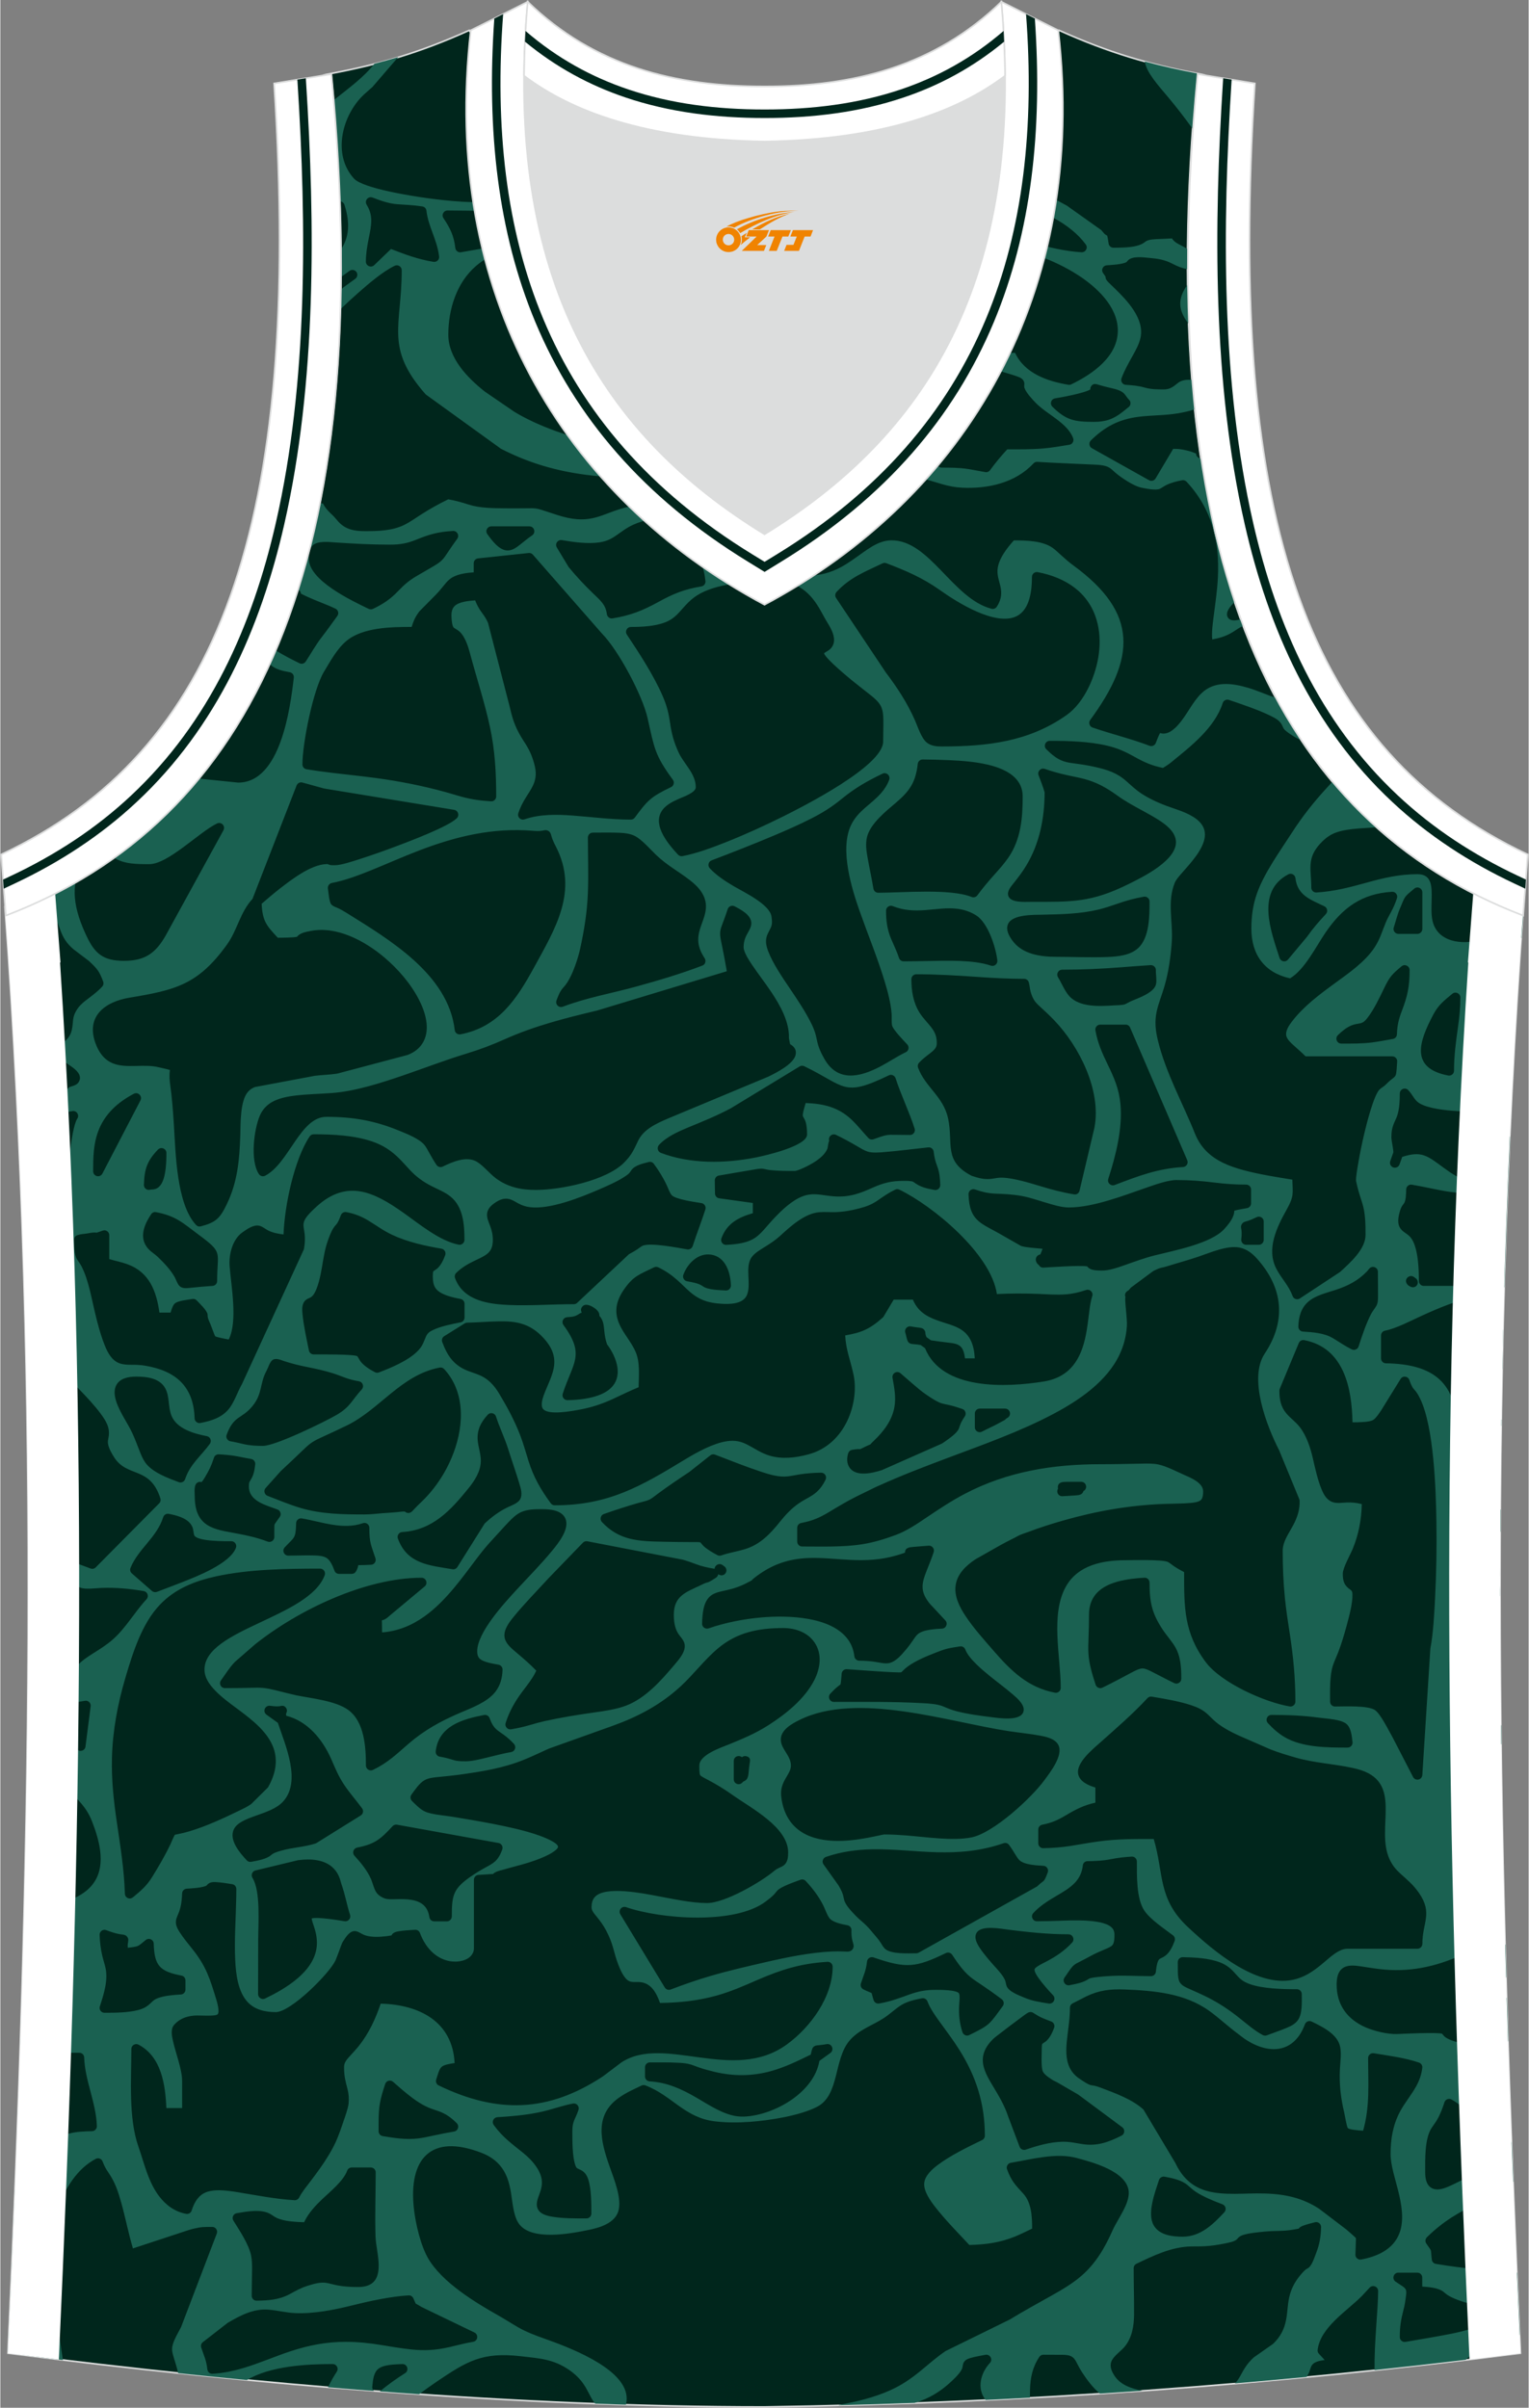
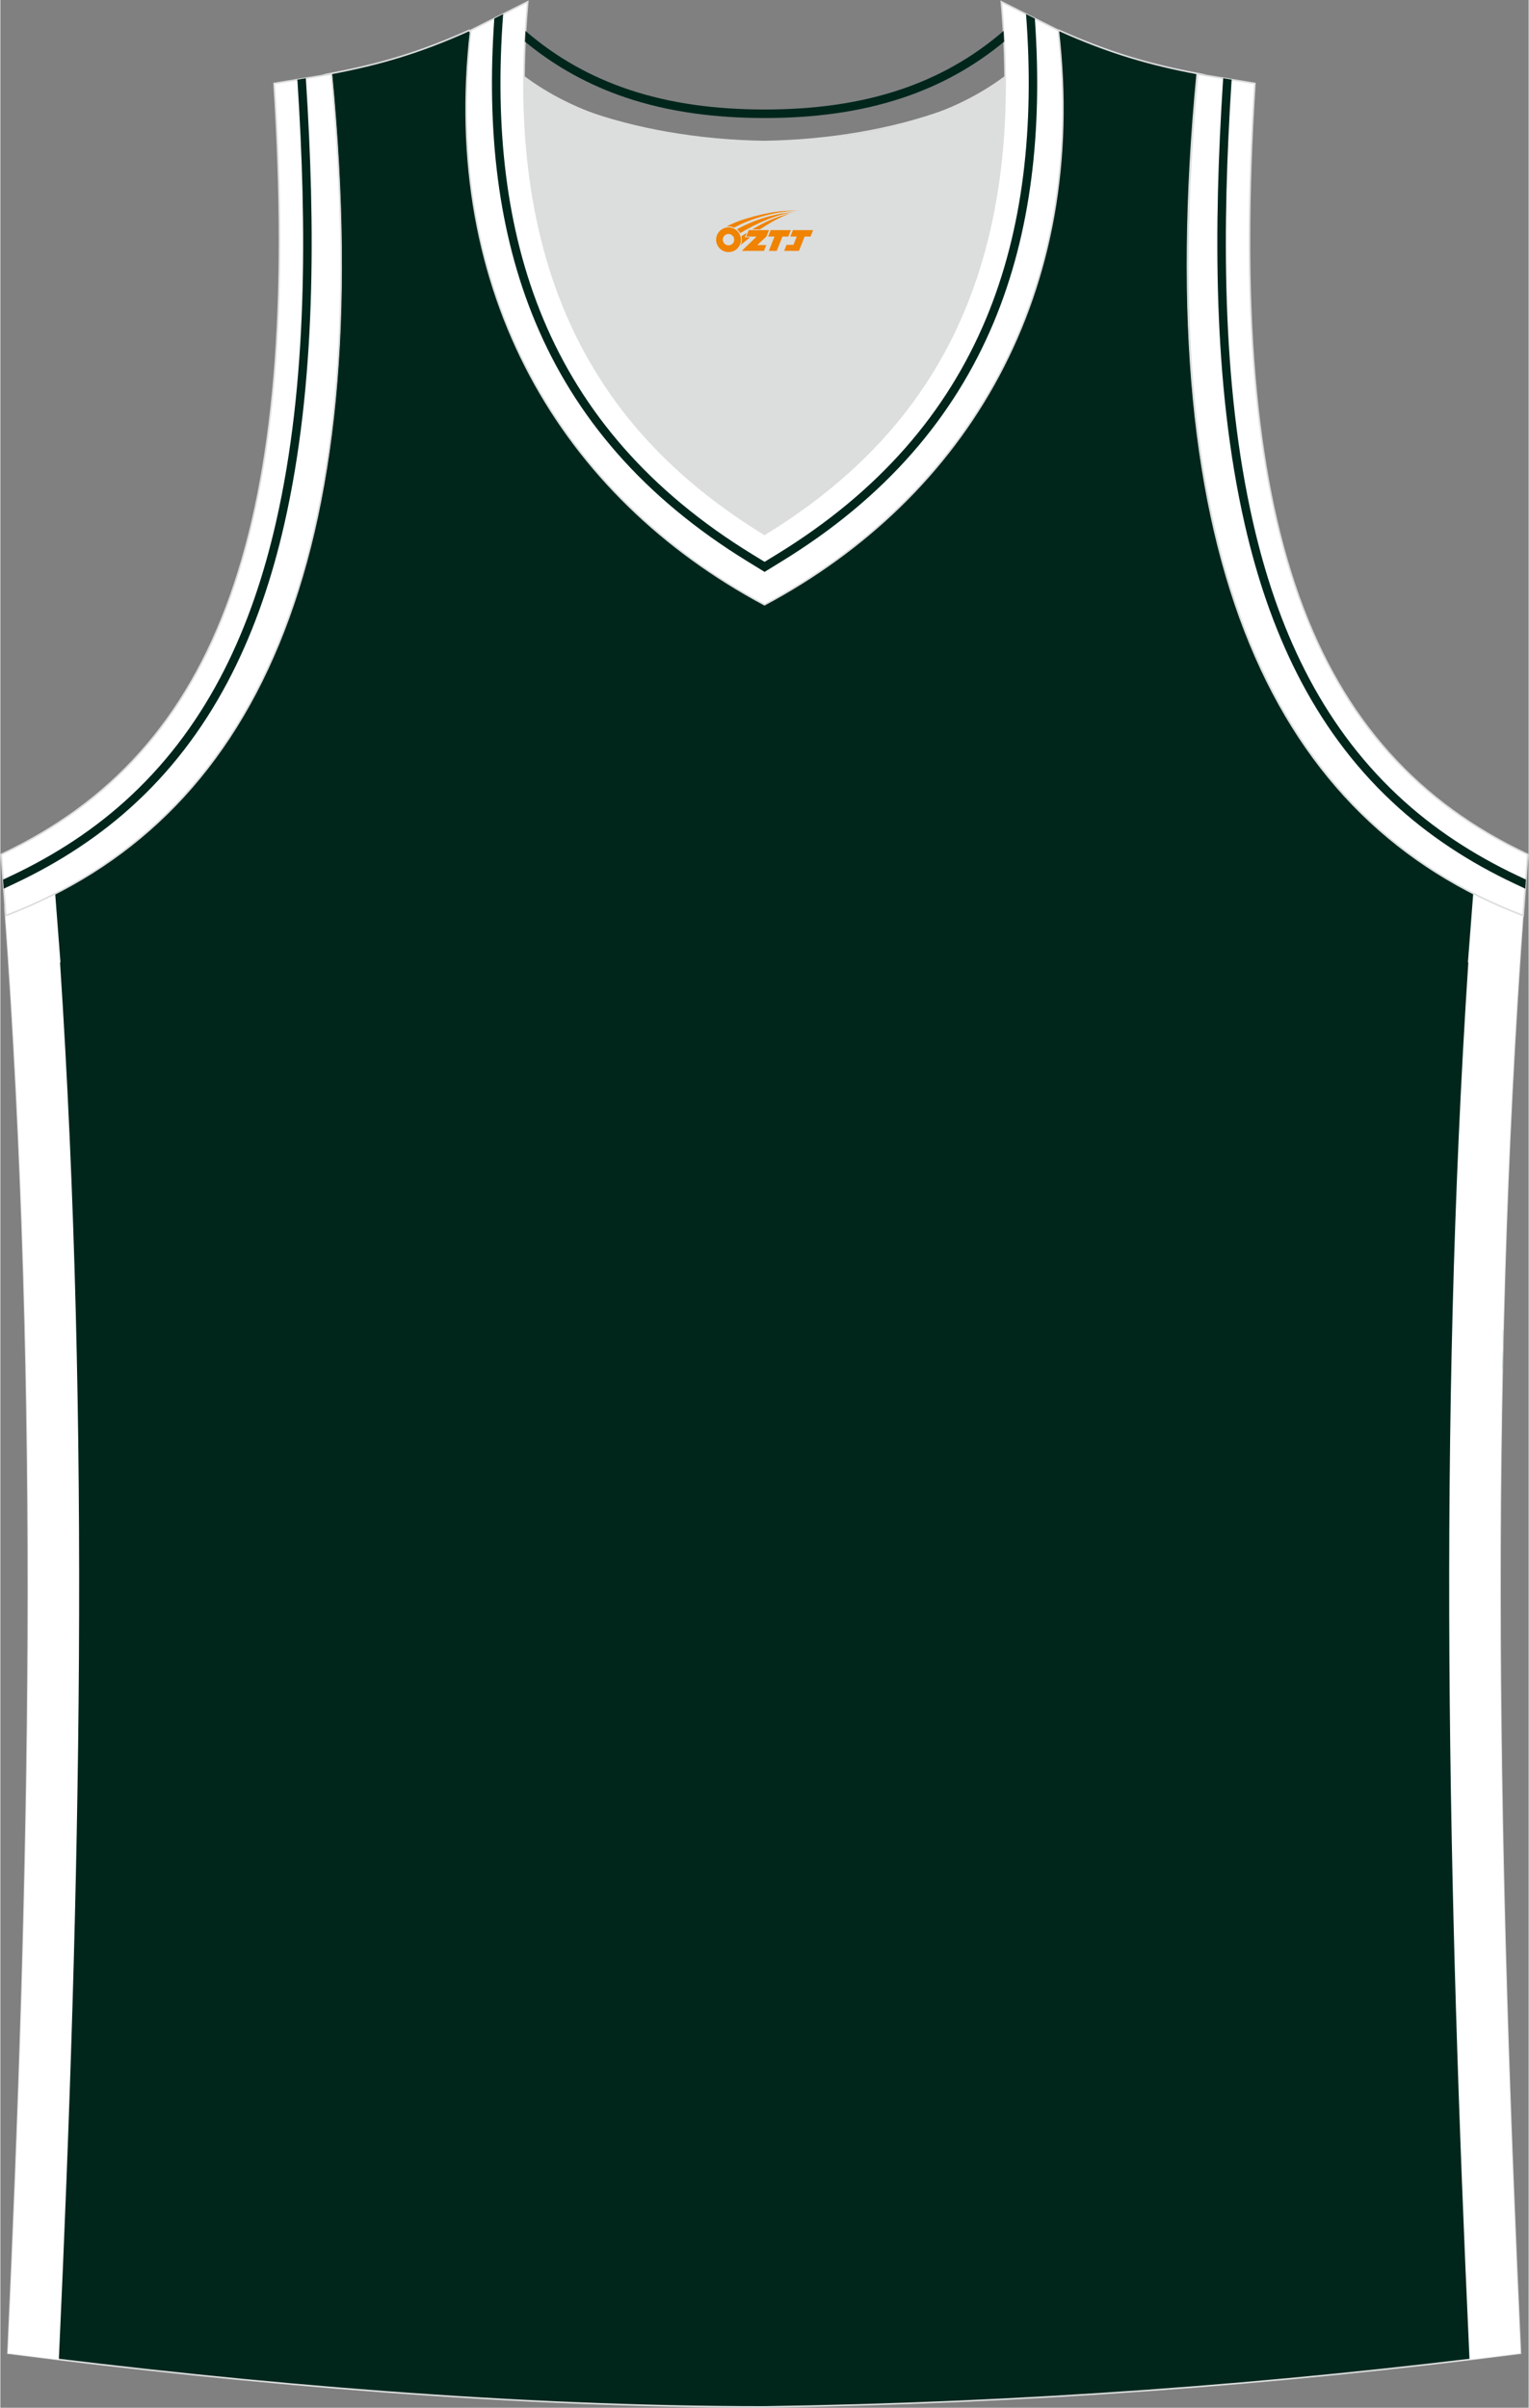
<svg xmlns="http://www.w3.org/2000/svg" version="1.1" id="图层_1" x="0px" y="0px" width="378.5px" height="596px" viewBox="0 0 378.42 596.14" enable-background="new 0 0 378.42 596.14" xml:space="preserve">
  <rect x="0" y="0" width="378.42" height="596.14" fill="#808080" stroke="none" />
  <path fill-rule="evenodd" clip-rule="evenodd" fill="#00261C" stroke="#DCDDDD" stroke-width="0.4" stroke-miterlimit="22.926" d="   M189.1,595.94c0.02,0,0.03,0,0.06,0H189.1L189.1,595.94L189.1,595.94L189.1,595.94L189.1,595.94L189.1,595.94z M189.15,595.94   c64.06-0.93,126.1-5.47,187.23-13.3c-5.38-117.33-8.24-235.61,0.76-358.35l-0.18,2.32c-60.89-23.29-92.28-86.61-80.61-208.41h0.02   c-11.78-2.22-21.87-5.13-34.22-10.69c-9.73,16.49-40.62,27.07-73.03,27.54C156.72,34.58,125.82,24,116.1,7.51   c-12.34,5.57-22.43,8.47-34.22,10.69h0.02C93.61,139.98,62.2,203.3,1.3,226.6l-0.18-2.32c8.99,122.74,6.14,241.02,0.77,358.35   C62.49,590.4,128.07,595.94,189.15,595.94z" />
  <g>
    <g>
-       <path fill-rule="evenodd" clip-rule="evenodd" fill="#1A6151" d="M371.07,395.17h0.27l0-2.5L371.07,395.17L371.07,395.17z      M371.34,388.15c-0.04,0.59-0.01,1.63-0.03,1.94c0.01,0.08,0.02,0.15,0.03,0.22L371.34,388.15z" />
      <path fill-rule="evenodd" clip-rule="evenodd" fill="#1A6151" d="M372.1,329.2c-0.78,0.27-1.47,0.66-1.9,1.22     c-0.75,0.98-0.84,2.53-0.84,3.72c0,2.99,0.69,4.17,2.51,4.88C371.94,335.75,372.02,332.48,372.1,329.2z" />
-       <path fill-rule="evenodd" clip-rule="evenodd" fill="#1A6151" d="M15.49,584.33l-1.03-6.79c0-0.02-0.01-0.04-0.01-0.06     c-0.06-0.58-0.21-1.12-0.43-1.66c-0.66-1.64-1.78-3.15-2.5-4.83c-1.14-2.66-1.34-5.33-0.95-8.19c1.28-9.38,3.92-23.46,13.05-28.28     c0.32-0.17,0.66-0.19,1-0.06c0.34,0.13,0.58,0.37,0.7,0.71c0.38,1.02,0.77,1.76,1.38,2.65c1.73,2.5,2.46,4.76,3.28,7.7     c1.03,3.7,1.75,7.49,2.85,11.17l13.93-4.59c0.41-0.13,0.82-0.23,1.24-0.33c2-0.46,2.45-0.38,4.44-0.41     c0.42-0.01,0.78,0.18,1.01,0.52c0.24,0.34,0.29,0.75,0.14,1.14l-8.82,23.09c-0.02,0.06-0.04,0.1-0.07,0.15     c-3.38,6.16-2.18,4.95-0.66,11.31c5.65,0.6,11.32,1.17,17.01,1.71c5.78-3.5,14.89-3.96,21.25-3.96c0.46,0,0.85,0.24,1.07,0.64     c0.22,0.41,0.19,0.87-0.06,1.25c-0.7,1.05-1.47,2.4-2.18,3.86c3.79,0.32,7.58,0.62,11.37,0.91c-0.3-0.26-0.46-0.65-0.41-1.06     c0.15-1.34,0.26-3.15,1.23-4.17c1.29-1.37,4.43-1.32,6.19-1.43c0.56-0.03,1.06,0.31,1.23,0.85c0.17,0.54-0.04,1.11-0.51,1.4     c-2.15,1.35-4.19,2.81-6.15,4.43c-0.04,0.03-0.08,0.06-0.12,0.09c3.24,0.24,6.48,0.48,9.72,0.7c1.39-1.04,2.8-2.05,4.26-3.04     c7.63-5.15,11.36-7.47,21.01-6.36c4.65,0.54,8.01,0.7,11.95,3.43c4.37,3.03,4.56,6.16,6.39,8.3c2.54,0.09,5.08,0.18,7.61,0.26     c0.22-0.89,0.26-1.82,0.05-2.77c-1.46-6.7-14.37-11.5-20.21-13.58c-2.21-0.79-4.44-1.61-6.48-2.78c-1.62-0.93-3.18-1.95-4.82-2.88     c-5.92-3.34-14.03-8.26-17.5-14.19c-1.86-3.18-3.12-8.61-3.53-12.24c-1.41-12.39,4.14-18.82,16.79-13.89     c3.02,1.18,5.13,3.12,6.3,6.17c0.44,1.16,0.71,2.37,0.92,3.58c0.39,2.29,0.57,5.47,1.77,7.46c2.91,4.84,13.4,2.69,17.68,1.81     c2.61-0.54,6.13-1.62,7.1-4.45c1.08-3.12-1.1-8.3-2.14-11.28c-2.14-6.1-3.86-12.6,2.35-16.97c1.9-1.33,3.54-2.01,5.58-3     c0.31-0.15,0.63-0.16,0.96-0.04c6.62,2.52,9.68,7.98,17.14,8.89c2.88,0.35,5.87,0.34,8.77,0.13c4.77-0.34,12.27-1.5,16.56-3.7     c5.61-2.87,4.13-11.61,7.98-16.3c2.28-2.77,5.59-3.76,8.51-5.64c1.42-0.92,2.49-1.94,3.82-2.89c1.69-1.21,3.68-1.67,5.69-2.06     c0.59-0.11,1.16,0.21,1.37,0.77c0.66,1.79,2,3.64,3.12,5.18c1.63,2.26,3.3,4.46,4.78,6.82c4.17,6.62,6.31,13.35,6.31,21.24     c0,0.48-0.26,0.89-0.69,1.1c-3.57,1.73-7.75,3.75-10.93,6.13c-1.38,1.04-3.17,2.59-3.38,4.44c-0.23,2.02,1.48,4.4,2.64,5.9     c2.54,3.28,5.67,6.44,8.52,9.5c4.06-0.1,7.64-0.57,11.45-2.15c1.39-0.58,2.74-1.25,4.1-1.91c-0.01-2.96-0.15-6.43-2.21-8.67     c-1.97-2.15-2.93-3.09-4-5.99c-0.13-0.35-0.1-0.71,0.09-1.04c0.19-0.33,0.48-0.53,0.85-0.59c5.1-0.86,11.2-2.56,16.3-1.19     c3.81,1.03,12.41,3.27,12.88,8.25c0.29,3.05-2.72,6.82-3.96,9.6c-1.91,4.31-4.15,8.22-7.75,11.33c-2.22,1.92-4.79,3.43-7.34,4.86     c-3.49,1.96-6.97,3.86-10.39,5.95c-0.03,0.02-0.06,0.04-0.1,0.05l-15.8,7.76c-2.22,1.51-4.15,3.22-6.21,4.92     c-2.41,1.98-4.72,3.55-7.59,4.83c-3.94,1.77-8.34,2.82-12.61,3.58v0.08c6.27-0.16,12.52-0.35,18.76-0.58     c0.91-0.27,1.78-0.59,2.61-0.95c2.87-1.26,5.27-3.09,7.46-5.32c0.58-0.59,1.4-1.5,1.69-2.3c0.16-0.46,0.11-0.89,0.34-1.35     c0.35-0.72,1.05-1,1.78-1.21c1.16-0.33,2.44-0.54,3.63-0.77c0.52-0.1,1.03,0.14,1.29,0.61c0.26,0.47,0.19,1.03-0.18,1.42     c-1.65,1.77-2.71,4.34-2.19,6.78c0.2,0.93,0.6,1.71,1.13,2.36c3.67-0.17,7.33-0.36,10.98-0.56c0.01-0.74-0.01-1.44,0.01-1.87     c0.07-3.03,0.6-5.66,2.31-8.22c0.24-0.35,0.6-0.55,1.03-0.54c1.57,0.03,3.15-0.01,4.72,0.02c0.87,0.02,1.8,0.06,2.51,0.61     c0.53,0.41,0.81,0.98,1.1,1.56c0.41,0.8,0.82,1.55,1.32,2.31c1.23,1.88,2.61,3.68,4.31,5.12c3.52-0.23,7.04-0.47,10.55-0.71     c-2.83-0.5-5.4-1.5-6.8-3.51c-0.73-1.05-1.37-2.32-0.94-3.62c0.46-1.4,2.34-2.58,3.32-3.76c1.86-2.24,2.32-5.22,2.34-8.05     c0.02-3.8-0.1-7.59-0.1-11.39c0-0.48,0.26-0.89,0.69-1.1c4.25-2.05,8.77-4.21,13.57-4.29c1.11-0.02,2.21,0.01,3.33-0.05     c1.63-0.09,3.25-0.33,4.85-0.66c0.77-0.16,2.66-0.45,3.2-1.15c0.5-0.64,1.1-0.9,1.87-1.1c1.56-0.41,3.49-0.57,5.1-0.73     c2.5-0.24,4.48-0.02,7.03-0.5c0.35-0.07,0.79-0.13,1.21-0.21c0.13-0.19,0.31-0.35,0.53-0.48c0.22-0.12,0.46-0.22,0.69-0.3     c0.91-0.32,1.88-0.57,2.81-0.81c0.38-0.1,0.75-0.02,1.06,0.23c0.31,0.25,0.47,0.59,0.46,0.99c-0.07,2.4-0.35,4.17-1.21,6.38     c-0.37,0.96-1.05,3.15-1.96,3.73c-0.2,0.13-0.4,0.2-0.6,0.35c-0.49,0.38-1,0.99-1.4,1.46c-1.39,1.69-2.29,3.44-2.75,5.59     c-0.37,1.75-0.39,3.53-0.71,5.28c-0.44,2.43-1.4,4.29-3.17,6.02c-0.05,0.05-0.1,0.09-0.15,0.13l-4.72,3.31     c-0.19,0.17-0.38,0.36-0.56,0.54c-0.87,0.89-1.53,1.81-2.14,2.89c-0.5,0.89-0.94,1.83-1.59,2.61c-0.11,0.14-0.23,0.26-0.36,0.39     c5.93-0.5,11.84-1.04,17.74-1.6c0.25-0.38,0.46-0.77,0.63-1.17c0.25-0.61,0.35-1.31,0.76-1.84c0.55-0.72,1.82-1.03,3.08-1.18     l-1.42-1.54c-0.25-0.27-0.36-0.6-0.32-0.97c0.65-5.6,7.33-9.65,10.99-13.38l1.89-2.03c0.35-0.37,0.86-0.49,1.33-0.3     c0.47,0.19,0.77,0.62,0.77,1.13c0,4.57-0.98,12.57-0.89,19.58c7.55-0.8,15.08-1.65,22.6-2.55c3.42-3.43,7.89-5.14,12.74-6.02     c0.21-0.04,0.43-0.08,0.64-0.11c-0.23-5.15-0.46-10.3-0.68-15.45c-6.73-0.42-13.45-1.05-20.11-2.16     c-0.54-0.09-0.94-0.51-1.01-1.06c-0.36-3.03,0.17-1.68-1.37-3.99c-0.33-0.49-0.26-1.13,0.16-1.55c3.95-3.89,8.08-6.35,13.08-8.61     c2.36-1.07,6.41-2.56,7.99-4.67c0.12-0.16,0.23-0.33,0.33-0.5c-0.12-3.16-0.25-6.33-0.37-9.5c-1.07-3.58-2.7-7.3-4.11-10.43     c-2.79-6.17,0.1-10.42,3.23-14.88c-0.12-3.57-0.23-7.15-0.34-10.73c-3.27,3.23-8.04,7.99-8.33,10.52     c-0.04,0.35-0.21,0.63-0.49,0.84c-0.28,0.21-0.6,0.28-0.95,0.21c-1.51-0.29-3.59-0.71-4.95-1.45c-0.73-0.39-0.86-0.61-1.32-1.18     c-1.16-0.4-10.04,0.02-11.15,0.07c-2.31,0.09-5.71-0.74-7.79-1.65c-4.5-1.97-7.18-5.52-7.18-10.57c0-1.45,0.2-3.13,1.46-4.06     c1.22-0.9,2.96-0.7,4.37-0.5c2.04,0.29,4.01,0.66,6.08,0.83c7.17,0.6,13.74-1.05,20.19-4.16c0.53-0.25,1.14-0.11,1.49,0.36     l2.16,2.84c2.51,2.3,3.9,2.36,6.27,2.95c-0.08-2.73-0.15-5.45-0.23-8.18c-0.25-0.12-0.49-0.27-0.72-0.44     c-1.76-1.28-4.09-9.69-4.71-11.9c-0.74-2.61-1.43-5.26-2.01-7.91c-0.22-1-0.98-3.94-0.46-4.87c0.73-1.3,1.6-2.38,2.81-3.26     c0.61-0.45,1.45-0.86,1.99-1.34c1.64-1.48,0.36-7.7,0.04-9.47c-0.45-2.56-1.1-5.75,0.07-8.19c0.47-0.98,1.16-1.72,1.99-2.28     l-0.06-4.65c-1.42-0.15-2.72-0.18-3.5,0.03c-0.77,0.21-1.55,0.56-2.32,0.81c-1.7,0.55-3.47,0.91-5.23,1.2     c-0.36,0.06-0.7-0.03-0.98-0.27c-0.28-0.24-0.43-0.56-0.43-0.93c0-7.41,0.16-14.84,0.66-22.23c0.56-8.3,1.55-17.76,4.11-25.68     c0.17-0.51,0.62-0.84,1.15-0.84h6.37c0.01-1.83,0.02-3.66,0.03-5.49h-6.4c-0.54,0-0.99-0.33-1.15-0.84     c-0.49-1.51-1.47-3.02-2.17-4.46c-1.57-3.24-1.87-6.15,0.09-9.38c2.7-4.45,7.17-3.96,9.85-6.11l0.02-1.49     c-1.1-0.24-2.25-0.32-3.13,0.08c-0.75,0.35-1.53,1.02-2.19,1.52c-1.26,0.96-2.51,1.76-3.94,2.45c-0.39,0.19-0.81,0.16-1.17-0.07     c-0.36-0.23-0.57-0.6-0.57-1.03c0-12.04-5.74-16.7-17.65-16.89c-0.66-0.01-1.19-0.55-1.19-1.22v-5.66c0-0.59,0.41-1.09,0.99-1.2     c2.74-0.53,6.4-2.46,8.97-3.64c4.44-2.04,8.84-3.82,13.61-4.94c1.08-0.26,5.7-1.09,6.51-1.7c0.15-0.11,0.31-0.3,0.5-0.53     c0.36-12.36,0.81-24.75,1.38-37.19c-0.24-0.18-0.49-0.34-0.74-0.44c-0.5-0.21-1.03-0.23-1.55-0.37c-2.23-0.6-3.2-3.53-3.89-5.47     c-1.48-4.16-1.74-7.43-1.11-11.75c0.58-3.97,0-8.05,1.32-11.91c0.37-1.08,0.66-1.78,1.28-2.72c0.22-0.33,0.39-1.53,0.45-1.9     c0.02-0.11,0.05-0.21,0.1-0.31l6.1-13.2c0.03-0.07,0.06-0.13,0.11-0.19l0.76-1.08c0.18-2.64,0.37-5.28,0.56-7.92l-0.18,2.32     c-0.96-0.37-1.91-0.75-2.86-1.13c-2.22,2.89-5.03,6.47-7.81,7.3c-4.39,1.32-10.6,0.59-11.77-4.77c-0.36-1.66-0.22-3.66-0.2-5.37     c0.04-2.8,0.17-6.11-3.45-6.11c-4.48,0-8.29,0.88-12.57,2.07c-4.22,1.17-8.07,2.19-12.49,2.46c-0.35,0.02-0.65-0.09-0.91-0.33     c-0.25-0.24-0.38-0.54-0.38-0.89c0-4.43-1.2-7.12,2.15-10.82c0.9-0.99,1.89-1.83,3.09-2.43c2.7-1.34,6.96-1.38,9.95-1.6     c0.38-0.03,0.75-0.06,1.1-0.1c-3.89-3.47-7.55-7.24-10.98-11.33c-0.49,0.53-0.97,1.04-1.43,1.55c-3.28,3.57-6.1,7.13-8.73,11.22     c-2.93,4.56-6.78,9.83-8.59,14.93c-1.02,2.87-1.4,5.72-1.4,8.76c0,6.45,3.3,10.92,9.58,12.3c3.69-2.22,6.47-7.98,8.85-11.44     c4.15-6.03,8.89-9.54,16.4-9.99c0.41-0.02,0.78,0.14,1.03,0.47c0.25,0.33,0.32,0.73,0.19,1.12c-0.42,1.3-0.9,2.39-1.55,3.58     c-0.45,0.82-0.87,1.59-1.23,2.46c-0.97,2.31-1.36,4-2.79,6.18c-2.29,3.5-6.37,6.33-9.72,8.77c-3.86,2.82-7.79,5.72-10.72,9.55     c-0.7,0.91-1.73,2.41-1.36,3.64c0.25,0.83,1.11,1.64,1.73,2.2c1.02,0.93,2.05,1.79,3.01,2.77h21.47c0.36,0,0.67,0.14,0.91,0.41     c0.24,0.27,0.34,0.59,0.3,0.95c-0.08,0.7-0.1,2.84-0.41,3.4c-0.23,0.4-0.56,0.61-0.91,0.88c-0.55,0.42-1.06,0.91-1.55,1.4     c-0.44,0.45-1.07,0.76-1.5,1.17c-1.46,1.49-3.25,8.72-3.76,10.86c-0.6,2.54-1.13,5.12-1.56,7.7c-0.14,0.85-0.59,3.33-0.48,4.12     c0.4,1.99,0.92,3.53,1.52,5.42c0.8,2.53,0.82,5.27,0.82,7.91c0,3.55-3.85,6.9-6.25,9.12c-0.05,0.05-0.1,0.09-0.16,0.12l-9.85,6.48     c-0.32,0.21-0.68,0.26-1.04,0.14c-0.36-0.12-0.63-0.37-0.76-0.73c-0.98-2.66-2.77-4.34-4.02-6.74c-2.54-4.88,0.1-10.29,2.54-14.65     c1.91-3.4,1.5-4.09,1.42-7.43c-4.09-0.67-8.34-1.32-12.31-2.41c-3.29-0.9-6.62-2.22-9.05-4.71c-1.22-1.25-2.12-2.7-2.77-4.31     c-3.09-7.72-7.21-14.97-9.18-23.11c-0.58-2.41-0.81-4.63-0.29-7.07c0.44-2.07,1.32-4.15,1.91-6.21c1.05-3.6,1.56-7.28,1.83-11.02     c0.35-4.84-1.19-9.93,0.73-14.63c0.39-0.95,1.51-2.15,2.2-2.93c1.06-1.2,2.12-2.4,3.06-3.71c4.43-6.13,1.95-9.32-4.94-11.61     c-2.86-0.95-5.87-2.13-8.42-3.78c-1.49-0.97-2.57-2.01-3.88-3.17c-2.31-2.05-4.64-2.8-7.62-3.48c-1.57-0.36-3.11-0.62-4.7-0.83     c-1.05-0.14-2.14-0.25-3.15-0.59c-1.72-0.56-3.07-1.74-4.34-2.99c-0.36-0.35-0.46-0.86-0.27-1.33c0.19-0.47,0.62-0.76,1.12-0.76     c4.6,0,9.79,0.14,14.29,1.22c2.57,0.61,4.42,1.47,6.7,2.74c2.48,1.39,4.32,2.19,7.05,2.75c0.64-0.4,1.38-0.87,1.91-1.3     c4.86-3.97,10.87-8.55,12.88-14.77c0.1-0.32,0.31-0.56,0.61-0.71c0.3-0.15,0.62-0.17,0.94-0.06c3.37,1.16,7.29,2.44,10.48,4.03     c1.15,0.57,2.24,1.18,2.75,2.42c0.28,0.66,0.36,0.81,0.96,1.3c1.06,0.87,2.55,1.72,4,2.46c-2.3-3.41-4.47-7-6.51-10.77     c-0.58-0.14-1.16-0.32-1.73-0.53c-1.74-0.65-3.29-1.33-5.09-1.87c-4.03-1.21-8.49-1.84-11.75,1.39c-2.23,2.2-3.54,5.34-5.68,7.72     c-0.2,0.23-0.41,0.46-0.63,0.67c-0.74,0.69-1.66,1.38-2.7,1.5c-0.54,0.06-0.78-0.02-1.16-0.12c-0.36,0.58-0.9,2.03-1.05,2.43     c-0.12,0.32-0.33,0.55-0.64,0.69c-0.31,0.14-0.62,0.15-0.93,0.03c-4.62-1.76-9.43-2.9-14.1-4.51c-0.38-0.13-0.64-0.41-0.76-0.79     c-0.12-0.38-0.06-0.76,0.18-1.09c11.2-15.26,12-26.39-4.07-38.18c-1.1-0.8-2.1-1.67-3.1-2.58c-0.68-0.62-1.36-1.28-2.1-1.82     c-2.5-1.8-6.58-1.88-9.63-1.88c-1.75,1.93-3.86,4.65-4.05,7.27c-0.13,1.75,0.61,3.16,0.84,4.83c0.22,1.6-0.14,2.96-1.01,4.31     c-0.29,0.45-0.81,0.65-1.33,0.52c-9.62-2.51-15.31-17.05-24.81-16.94c-0.78,0.01-1.55,0.14-2.29,0.38     c-1.7,0.54-3.27,1.6-4.72,2.63c-1.76,1.25-3.45,2.53-5.35,3.57c-5.5,3-10.81,2.61-16.48,0.21c-0.34-0.14-0.67-0.3-1.01-0.45     c-0.65-0.29-1.31-0.59-1.96-0.9c-6.9-3.29-10.8-5.73-15.93-11.2l-2.99-0.55c-0.66-0.12-1.1-0.76-0.98-1.42     c0.12-0.66,0.76-1.1,1.41-0.98l3.27,0.6c5.47,0,10.92,0.13,16.38,0.2c3.25,0.04,6.56,0.05,9.79-0.39     c6.11-0.84,12.59-3.56,18.29-5.85c3.78-1.52,6.98-2.03,10.95-0.99c3.26,0.86,5.59,1.92,9.1,2.1c6.4,0.32,13.21-1.15,17.73-6.01     c0.26-0.27,0.59-0.41,0.96-0.38c4.47,0.27,8.92,0.45,13.39,0.65c1.31,0.06,3.23,0.07,4.39,0.76c0.55,0.33,1.05,0.84,1.54,1.27     c0.95,0.82,2,1.52,3.07,2.18c1.07,0.66,2.34,1.33,3.58,1.57c0.95,0.18,3.44,0.71,4.38,0.23c0.55-0.28,1.03-0.65,1.6-0.93     c1.2-0.59,2.57-0.93,3.88-1.18c0.42-0.08,0.82,0.05,1.12,0.37c6.28,6.76,8.21,14.73,7.75,23.75c-0.17,3.38-0.68,6.66-1.1,10.01     c-0.18,1.38-0.48,3.61-0.3,5.28c2.35-0.44,3.87-0.94,6.03-2.43c0.59-0.4,1.16-0.71,1.74-0.96c-0.21-0.54-0.41-1.08-0.61-1.63     c-1.34,0.42-2.74,0.56-3.32-0.47c-0.73-1.33,0.83-2.89,1.79-3.88c-3.58-10.67-6.36-22.41-8.31-35.29     c-0.65-0.22-1.34-0.57-1.32-1.37c-0.16-0.06-0.3-0.11-0.41-0.15c-0.32-0.11-0.64-0.26-0.96-0.36c-0.36-0.1-0.73-0.2-1.09-0.28     c-1.58-0.35-1.95-0.35-3.21-0.36l-4.35,7.32c-0.34,0.57-1.06,0.76-1.63,0.44l-14.14-7.92c-0.35-0.19-0.56-0.51-0.61-0.9     c-0.05-0.39,0.07-0.75,0.35-1.03c3.48-3.42,7-5.24,11.82-5.85c3.27-0.41,6.53-0.31,9.81-0.87c1.46-0.25,2.64-0.52,4.04-0.95     l0.14-0.04c-0.25-2.39-0.48-4.81-0.68-7.27c-0.69-0.06-1.33-0.05-1.89,0.04c-1.51,0.25-1.86,1-3.03,1.72     c-0.65,0.4-1.32,0.59-2.07,0.59c-1.59,0-3.21,0-4.75-0.44c-1.64-0.47-3.03-0.59-4.74-0.69c-0.4-0.02-0.73-0.22-0.94-0.55     c-0.22-0.33-0.26-0.72-0.12-1.09c0.72-1.94,1.71-3.68,2.71-5.48c0.78-1.39,1.61-2.89,1.97-4.45c1.1-4.73-3.27-9.3-6.33-12.27     c-0.56-0.54-1.13-1.08-1.67-1.63c-0.36-0.37-0.68-0.82-0.64-1.32c-0.18-0.3-0.45-0.66-0.6-0.87c-0.27-0.37-0.31-0.82-0.12-1.24     c0.19-0.41,0.57-0.67,1.03-0.7c1.26-0.08,3.37-0.2,4.57-0.65c0.41-0.15,0.35-0.19,0.62-0.5c1.1-1.25,3.97-0.8,5.43-0.67     c2.06,0.18,3.73,0.45,5.57,1.4c1.44,0.75,2.43,1.12,3.92,1.44c-0.01-1.65,0-3.31,0.01-4.99c-0.8-0.46-1.6-0.89-2.4-1.31     c-0.64-0.34-1.26-0.79-1.56-1.37c-0.06,0-0.12,0.01-0.17,0.01c-1.01,0.05-2.01,0.09-3.02,0.14c-0.86,0.04-2.71,0.04-3.42,0.66     c-1.82,1.57-5.65,1.45-7.88,1.49c-0.61,0.01-1.13-0.43-1.22-1.04c-0.06-0.37-0.2-1.46-0.36-1.96c-0.42-0.21-0.68-0.42-1.01-0.84     c-0.14-0.18-0.3-0.36-0.45-0.53l-8.53-6.06c-2.19-1.17-6.67-3.82-9.16-3.38c-1.44,0.25-2.77,1.49-3.83,2.75     c6.47,1.57,13.8,4.96,17.68,10.24c0.29,0.39,0.32,0.88,0.09,1.3c-0.23,0.43-0.66,0.66-1.14,0.64c-8.21-0.49-16.16-3.96-24.25-5.49     c-0.41,1.16-0.75,1.95-0.98,3.16c1.09,0.09,2.18,0.22,3.26,0.38c7.24,1.06,14.95,3.62,21.12,7.61c4.52,2.92,9.72,7.68,9.84,13.51     c0.14,6.61-6.27,11-11.53,13.54c-0.24,0.11-0.47,0.15-0.73,0.1c-5.21-0.87-10.83-2.83-13.17-7.9c-5.22,0.06-12.69,0.64-17.26-0.92     c-2.35-0.8-4.15-2.17-5.8-4c-1.31-1.46-2.4-3.11-3.73-4.53c-0.24-0.25-0.35-0.56-0.32-0.91c0.02-0.35,0.17-0.64,0.44-0.86     c3.81-3.16,4.22-2.48,4.27-6.67c-0.99,0.17-1.98,0.33-2.96,0.43c-1.75,0.18-3.58,0.23-5.34,0.35c-1.57,0.1-3.16,0.16-4.73,0.12     c-0.33-0.01-0.81-0.06-1.21-0.07c-0.23,0.58-0.4,1.08-0.76,1.73c-0.22,0.39-0.61,0.62-1.06,0.62h-3.14     c-0.52,0-0.96-0.31-1.14-0.79c-0.33-0.88-0.87-2.23-1.76-2.69c-1.07-0.55-4.48-0.3-5.74-0.32c-2.23-0.04-4.28-0.22-6.48-0.44     c-2.15-0.21-4.14-0.17-6.3-0.02c-8.71,0.61-20.95,3.41-29.29,0.91c-2.16-0.65-4.08-1.56-5.94-2.83c-1.39-0.95-2.65-2.04-4.01-3.01     c-2.32-1.67-4.37-2.38-7.23-2.53c-3.5-0.19-6.99-0.42-10.48-0.63c-1.45-0.09-2.97-0.2-4.42-0.09c-1.32,0.1-2.68,0.39-3.98,0.64     c-2.94,0.57-5.88,1.1-8.83,1.6c-0.34,0.06-0.65-0.02-0.93-0.23c-0.28-0.21-0.44-0.49-0.48-0.83c-0.36-3.08-1.27-4.87-2.94-7.39     c-0.26-0.38-0.28-0.84-0.06-1.25c0.22-0.41,0.61-0.64,1.07-0.64c3.07,0,6.13,0.08,9.2,0.1c1.56,0.01,3.19,0.01,4.73-0.3     c2.12-0.43,4.5-1.59,6.56-2.6c-0.58-1.56-1.09-2.26-2.1-3.62c-0.51,0.17-1.1,0.38-1.41,0.56c0.01,0.68-0.13,1.13-0.75,1.64     c-0.93,0.76-2.9,1.31-4.03,1.63c-4.15,1.16-12.99,0.11-17.31-0.48c-3.39-0.47-15.82-2.36-18.07-4.85     c-5.43-5.99-2.91-15.75,2.49-20.79c0.46-0.43,0.94-0.85,1.42-1.27c0.22-0.2,0.45-0.4,0.68-0.6l6.38-7.4     c-1.96,0.59-3.92,1.14-5.89,1.64c-2.63,3.39-6.46,6.12-9.95,8.92c0.74,8.69,1.24,17.06,1.53,25.14l0.24,0.08     c0.37,0.13,0.64,0.4,0.76,0.78c1.14,3.53,1.45,7.34-0.58,10.61c-0.05,0.08-0.1,0.15-0.15,0.22c0.02,2.35,0.02,4.68,0,6.98     l0.43-0.31c0,0,0.01,0,0.01-0.01l1.56-1.13c0.54-0.39,1.3-0.27,1.69,0.28c0.39,0.55,0.26,1.31-0.28,1.7l-1.56,1.12     c0,0-0.01,0-0.01,0.01l-1.48,1.07l-0.4,0.41c-0.03,1.62-0.06,3.22-0.11,4.81c1.43-1.37,2.89-2.71,4.37-4.02     c2.49-2.19,5.96-5.18,8.95-6.63c0.39-0.19,0.81-0.16,1.17,0.07c0.36,0.23,0.57,0.6,0.57,1.03c0,13.87-4.28,19.16,5.94,30.75     l18.64,13.46c7.93,4.06,15.56,6,24.37,6.81c2.77,0.25,5.63,0.36,8.38,0.76c2.03,0.3,4.26,0.83,5.73,2.36     c0.56,0.58,0.97,1.26,1.25,2.02c0.14,0.38,0.09,0.78-0.14,1.11c-0.23,0.34-0.58,0.53-0.98,0.53c-3.14,0.05-6.16,0.41-9.16,1.33     c-1.98,0.61-3.87,1.49-5.85,2.04c-3.36,0.94-6.32,0.5-9.61-0.55c-1.2-0.38-2.4-0.79-3.6-1.17c-0.54-0.17-1.12-0.36-1.68-0.44     c-0.72-0.11-1.53-0.08-2.26-0.07c-1.86,0.02-3.72,0.03-5.58,0.01c-2.82-0.04-6.1-0.04-8.82-0.91c-1.81-0.58-3.25-0.99-5.11-1.32     c-2.34,1.14-4.57,2.38-6.76,3.79c-1.38,0.89-2.78,1.89-4.25,2.6c-2.94,1.41-6.39,1.49-9.58,1.49c-2.61,0-4.79-0.36-6.62-2.35     c-0.52-0.57-0.98-1.19-1.55-1.71c-0.66-0.6-1.31-1.27-1.81-2.01c-0.16-0.24-0.3-0.54-0.45-0.78c-0.17-0.02-0.42-0.03-0.67-0.02     c-1.5,7.54-3.32,14.66-5.44,21.37c0.35,0.2,0.62,0.49,0.64,0.96c0.55,0.31,1.3,0.65,1.63,0.8c2.29,1.06,4.67,1.85,6.94,2.94     c0.34,0.16,0.56,0.44,0.65,0.8c0.09,0.36,0.02,0.71-0.2,1.02c-1.28,1.74-2.5,3.49-3.83,5.2c-1.57,2.02-2.6,3.98-3.99,6.07     c-0.34,0.51-0.99,0.69-1.54,0.42c-1.71-0.83-3.8-1.9-5.88-3.17c-0.49,1.14-0.98,2.26-1.49,3.37l0.1,0.09     c1.32,1.29,3.11,1.6,4.88,1.94c0.63,0.12,1.05,0.7,0.98,1.34c-0.89,7.7-3.31,25.98-13.77,25.98c-0.04,0-0.08,0-0.12-0.01     l-9.63-0.99c-6.25,7.55-13.28,14.05-21.04,19.56c2.52,1.68,5.89,1.63,8.8,1.63c4.65,0,12.31-7.92,16.75-10.07     c0.48-0.23,1.04-0.13,1.41,0.26c0.37,0.39,0.44,0.95,0.18,1.43l-14.25,25.96c-2.49,4.41-5.11,6.36-10.37,6.36     c-5.13,0-7.21-1.75-9.27-6.12c-1.4-2.97-2.64-6.27-2.9-9.58c-0.1-1.35-0.03-2.58,0.15-3.82c-5.42,3.1-11.14,5.8-17.16,8.1     l-0.18-2.32c0.49,6.63,0.94,13.26,1.35,19.87c0.93-0.48,1.76-1.18,2.34-2.03c2.97-4.31-0.91-7.75-2.2-11.74     c-0.11-0.34-0.07-0.68,0.11-1c0.18-0.31,0.46-0.51,0.82-0.58c1.06-0.2,3.06-0.53,3.98-1.14c1.28-0.85,2.12-1.46,3.57-2.16     c0.55-0.26,1.2-0.09,1.54,0.42c2.45,3.68,1.65,6.08,5.37,9.26l3.8,2.88c0.04,0.03,0.07,0.06,0.1,0.09c1.95,1.86,2.45,2.4,3.42,5     c0.16,0.44,0.07,0.91-0.25,1.26c-0.92,0.99-1.92,1.8-2.99,2.6c-0.82,0.62-1.68,1.24-2.39,1.98c-0.28,0.29-0.54,0.6-0.76,0.94     c-1.46,2.21-0.88,3.09-1.4,5.31c-0.3,1.26-1,2.17-2.02,2.94c-2.48,1.88-5.15,2.21-8.15,2.05c-0.97-0.05-2.62-0.27-3.95-0.18     c0.07,1.33,0.15,2.66,0.22,3.99c0.21,0.02,0.42,0.04,0.62,0.06c0.88,0.09,1.74,0.25,2.61,0.36c1.71,0.21,3.54-0.07,5.23-0.33     c0.12-0.5-0.07-0.92,0.54-1.48c1.28-1.19,3.69,0.76,4.75,1.49c1.1,0.76,2.72,2.07,2.03,3.61c-0.48,1.08-1.48,1.18-2.41,1.51     l-11.11,9.09c-0.01,0.01-0.02,0.02-0.03,0.03c-0.53,0.4-0.98,0.87-1.46,1.27c0.07,1.58,0.14,3.15,0.21,4.73     c0.18,0.13,0.33,0.29,0.43,0.48c0.41,0.13,0.88,0.25,1.3,0.35c0.54-0.9,0.99-1.83,1.42-2.81c0.46-1.06,0.91-2.14,1.57-3.09     c1.89-2.75,5.26-3.57,8.37-4.09c0.49-0.08,0.95,0.12,1.22,0.54c0.27,0.42,0.26,0.93-0.01,1.34c-1.7,2.55-2.52,16.12-2.94,19.84     c-0.05,0.47-0.34,0.84-0.78,1c-0.44,0.16-0.9,0.08-1.24-0.24l-1.37-1.24c-0.33-0.25-0.55-0.46-0.76-0.81     c-0.34-0.26-1.12-0.61-1.46-0.79c-2.34-1.17-2.91-1.54-5.34-1.15c0.11,2.81,0.22,5.62,0.32,8.42c1.46,0.45,2.96,1,3.75,1.69     c1.03,0.9,1.52,2.24,1.92,3.52c0.73,2.33,1.3,4.77,1.94,7.13c0.81,2.98,1.83,5.93,2.69,8.9c0.86,2.98,1.82,6.5,1.91,9.6     c0.02,0.5-0.25,0.94-0.71,1.14c-0.45,0.21-0.96,0.13-1.33-0.2l-2.05-1.87c-0.36-0.29-0.93-0.73-1.27-1.15     c-0.27-0.16-0.56-0.31-0.83-0.46c-2.07-1.17-3.4-1.52-5.22-1.7l0.04,1.75c1.03,1.73,2.53,3.32,3.82,4.52     c3.26,3.04,6.51,6.14,9.61,9.34c1.73,1.8,3.53,3.71,5.02,5.71c1.36,1.83,2.46,3.56,2.02,5.91c-0.11,0.6-0.23,1.04-0.13,1.66     c0.17,1.09,0.91,2.36,1.48,3.27c3.28,5.2,8.87,2.12,11.48,10.21c0.14,0.45,0.04,0.9-0.29,1.24l-15.71,15.85     c-0.35,0.35-0.83,0.45-1.29,0.28c-1.63-0.62-3.28-1.21-4.91-1.84c-0.84-0.33-1.99-0.72-2.03-1.81c-0.06-1.72,2.34-1.02,0.89-5.67     c-0.33-1.07-0.83-2.1-1.73-2.8c-1.53-1.19-4.81-1.39-7.56-1.4c0.03,3.91,0.04,7.81,0.05,11.72c0.83-0.66,1.91-1.18,2.58-1.54     c0.49-0.26,1.07-0.16,1.45,0.25c1.94,2.09,4.05,4.43,6.23,6.26c0.91,0.77,1.94,1.53,3.14,1.74c1.32,0.23,3.33-0.05,4.7-0.1     c3.49-0.13,6.92,0.2,10.36,0.78c0.45,0.08,0.8,0.37,0.95,0.81c0.15,0.44,0.05,0.89-0.26,1.22c-2.95,3.17-5.08,7.08-8.36,9.97     c-1.48,1.31-3.12,2.33-4.79,3.38c-1.36,0.86-2.8,1.79-3.9,2.98c-0.68,0.74-1.2,1.56-1.55,2.5c-0.12,0.33-0.36,0.57-0.68,0.71     c-0.33,0.13-0.66,0.12-0.98-0.03c-1.63-0.79-3.27-1.55-4.97-2.15c-0.79-0.28-2.57-0.87-3.99-0.94c-0.02,2.37-0.03,4.74-0.06,7.11     c0.32,0.36,0.69,0.69,1.11,0.98c3.29,2.22,9.28,1.25,12.94,0.63c0.39-0.07,0.76,0.05,1.04,0.32c0.29,0.28,0.41,0.64,0.36,1.03     l-1.28,9.98c-0.06,0.47-0.36,0.84-0.81,1c-0.45,0.15-0.91,0.05-1.25-0.28c-0.92-0.91-1.87-1.85-2.92-2.58     c-2.52-1.75-6.14-2.2-9.29-2.43c-0.03,2.48-0.06,4.96-0.1,7.44c0.4,0.1,0.92,0.22,1.25,0.17c0.7-0.09,2.48-1.55,3.03-1.97     c0.36-0.27,0.8-0.33,1.21-0.15c0.41,0.18,0.68,0.53,0.73,0.98c1.07,9.3,6.91,9.02,9.78,16.37c1.73,4.43,3.42,10.36,0.71,14.75     c-1.89,3.07-5.42,4.6-8.75,5.52c-2.74,0.76-5.72,1.22-8.69,1.54l-0.1,3.84c0.26,0.1,0.47,0.28,0.61,0.53     c0.3,0.52,0.47,1.07,0.5,1.67c0.05,1.15-0.51,2.34-1.26,3.46c-0.23,8.51-0.49,17.01-0.77,25.5c1.26,1.92,3.06,5.13,1.54,7.32     c-0.52,0.75-1.13,1.08-1.83,1.3c-0.12,3.31-0.23,6.63-0.36,9.94h1.65c0.68-3.45,2.57-5.68,4.47-8.67     c0.43-0.67,1.01-1.68,1.58-2.25c0.46-0.46,0.84-0.97,1.22-1.5c0.55-0.74,1.08-1.21,1.84-1.35c0.11-0.95,0.11-2.59,0.13-3.16     c0.02-0.66,0.56-1.18,1.21-1.18h3.14c0.66,0,1.19,0.52,1.21,1.18c0.17,5.68,2.96,11.18,3.14,16.98c0.01,0.34-0.1,0.63-0.34,0.88     c-0.23,0.24-0.52,0.37-0.86,0.38c-3.52,0.06-8.63,0.27-10.21,4.11c-0.8,1.95-0.9,3.89-2,5.81c-1.48,2.58-4.06,3.82-6.81,4.5     c-0.54,13.5-1.12,26.97-1.73,40.44C6.4,583.21,10.94,583.78,15.49,584.33L15.49,584.33z M283.36,15.23     c4.24,1.16,8.5,2.11,13.01,2.96h-0.02c-0.45,4.65-0.82,9.21-1.14,13.7c-1.89-2.64-3.87-5.22-5.97-7.72     C286.55,20.96,283.85,18.03,283.36,15.23L283.36,15.23z M294.22,80.21c-0.94-1.25-1.68-2.57-1.95-3.88     c-0.44-2.18,0.44-4.16,1.7-5.87C294.02,73.77,294.1,77.02,294.22,80.21L294.22,80.21z M200.66,508.71     c0.16-0.65,0.3-1.52,0.62-1.85c0.41-0.43,0.88-0.45,1.42-0.49c0.64-0.05,1.26-0.14,1.89-0.26c0.57-0.11,1.12,0.18,1.34,0.72     c0.23,0.53,0.06,1.13-0.41,1.47l-2.72,1.96c-1.33,7.89-11.27,13.47-18.61,13.79c-0.56,0.02-1.13,0-1.69-0.07     c-3.57-0.45-6.98-2.78-10.04-4.56c-3.75-2.18-7.3-3.83-11.7-4.09c-0.64-0.04-1.14-0.57-1.14-1.22v-2.26     c0-0.67,0.55-1.22,1.21-1.22c2.38,0,4.82-0.03,7.2,0.1c1.05,0.06,2.06,0.15,3.07,0.47c0.65,0.21,1.28,0.48,1.92,0.7     c1.26,0.43,2.56,0.77,3.85,1.08c4.68,1.11,9.23,1.09,13.88-0.17C194.3,511.83,197.4,510.29,200.66,508.71L200.66,508.71z      M70.78,424.8c5.3,1.36,8.95,5.79,11.12,10.67c1.08,2.44,1.75,4.2,3.25,6.46c1.34,2.01,2.99,3.85,4.42,5.8     c0.21,0.28,0.28,0.61,0.22,0.95c-0.07,0.35-0.25,0.62-0.55,0.81l-10.95,6.82c-0.09,0.06-0.17,0.09-0.27,0.13     c-2.89,0.92-5.68,0.95-8.54,1.79c-0.86,0.25-1.79,0.49-2.47,1.1c-1.14,1-3.44,1.36-4.88,1.64c-0.42,0.08-0.82-0.05-1.12-0.37     c-1.66-1.78-4.45-4.98-3.21-7.64c1.55-3.34,8.99-3.47,12.14-6.84c4.69-4.99,0.63-13.99-1.22-19.55l-2.82-2.03     c-0.46-0.33-0.63-0.91-0.42-1.44c0.21-0.53,0.73-0.83,1.29-0.76c0.7,0.09,1.55,0.19,2.25,0.12c0.09-0.01,0.18-0.02,0.27-0.04     c0.52-0.14,1.02-0.15,1.43,0.41c0.32,0.43,0.31,0.96,0.05,1.39C70.73,424.34,70.75,424.57,70.78,424.8L70.78,424.8z      M177.75,389.76c-0.05,0.35-0.24,0.67-0.56,0.87c-0.48,0.3-1.58,1.07-2.15,1.18c-0.5,0.09-1.27,0.5-1.72,0.72     c-3.53,1.68-6.56,2.6-6.56,7.26c0,1.54,0.19,3.19,1,4.53c0.5,0.84,1.32,1.55,1.6,2.49c0.59,1.9-1.27,4-2.4,5.33     c-3.28,3.87-7.15,8.3-12,10.15c-2.5,0.95-5.26,1.32-7.9,1.7c-4.16,0.59-8.21,1.24-12.32,2.15c-1.16,0.26-2.27,0.57-3.41,0.91     c-1.63,0.48-3.18,0.83-4.86,1.11c-0.43,0.07-0.84-0.07-1.12-0.41c-0.29-0.33-0.37-0.76-0.23-1.17c0.79-2.45,1.9-4.57,3.36-6.68     c1.08-1.55,2.33-3.02,3.33-4.61c0.33-0.53,0.64-1.08,0.89-1.65c-1.57-1.63-3.2-3.03-4.94-4.5c-1.13-0.95-2.59-2.12-2.89-3.64     c-0.38-1.9,1.12-3.82,2.23-5.19c2.5-3.07,5.43-6.06,8.11-8.98c0.21-0.23,0.42-0.47,0.65-0.7l8.39-8.67     c0.29-0.3,0.69-0.43,1.1-0.35l23.55,4.54c0.03,0.01,0.06,0.01,0.09,0.02c1.11,0.31,2.12,0.67,3.19,1.08     c1.52,0.58,2.94,0.88,4.55,1.15c0.04,0.01,0.08,0.02,0.12,0.03c0.01-0.34,0.18-0.68,0.54-0.94c0.43-0.31,0.99-0.31,1.42,0     l0.47,0.34c0.54,0.39,0.67,1.15,0.28,1.7c-0.35,0.49-0.99,0.64-1.51,0.39c-0.09-0.04-0.18-0.07-0.27-0.12     C177.78,389.78,177.76,389.77,177.75,389.76L177.75,389.76z M227.88,333.02c-0.54-0.1-1.08-0.17-1.62-0.21     c-0.54-0.04-1.01-0.05-1.42-0.49c-0.4-0.42-0.52-1.67-0.75-2.29c-0.16-0.42-0.08-0.87,0.21-1.21c0.29-0.34,0.71-0.49,1.15-0.41     c0.64,0.12,1.27,0.22,1.92,0.29c0.56,0.06,1.04,0.1,1.42,0.61c0.29,0.41,0.22,0.61,0.28,1.01c0.03,0.23,0.14,0.5,0.25,0.74     l1.1,0.79c1.56,0.25,3.09,0.42,4.66,0.62c0.96,0.12,2.03,0.26,2.74,0.98c0.66,0.66,0.89,1.82,1.04,2.87h2.41     c-0.15-2.98-0.93-5.77-3.74-7.35c-1.02-0.58-2.17-0.96-3.29-1.31c-3.69-1.17-6.74-2.18-8.29-5.88h-4.75l-2.48,4.16     c-0.07,0.11-0.14,0.2-0.24,0.29c-3.35,2.97-5.32,3.7-9.29,4.41c0.18,3.61,1.3,6.14,2.07,9.75c0.78,3.67,0.07,7.94-1.51,11.3     c-1.93,4.12-5.23,7.22-9.67,8.4c-3.13,0.84-6.44,1.26-9.6,0.32c-2.11-0.63-3.55-1.7-5.44-2.68c-1.72-0.9-3.18-1.18-5.12-0.9     c-3.44,0.51-7.47,2.75-10.4,4.53c-10.86,6.59-18.89,11.34-32.25,11.34c-0.4,0-0.74-0.17-0.98-0.5c-2.5-3.41-4.24-6.43-5.51-10.46     c-0.69-2.2-1.27-4.35-2.11-6.51c-1.37-3.54-3.21-6.93-5.16-10.18c-0.99-1.64-2.18-3.1-3.86-4.07c-1.25-0.72-2.6-1.07-3.94-1.59     c-3.43-1.35-5.03-3.7-6.29-7.11c-0.2-0.55,0-1.15,0.5-1.46l5.05-3.15c0.19-0.12,0.38-0.18,0.61-0.18     c2.62-0.07,5.24-0.29,7.85-0.33c2.06-0.04,4.16,0.05,6.12,0.74c1.67,0.58,3.07,1.52,4.33,2.75c1.94,1.9,3.43,4.14,3.28,6.96     c-0.14,2.68-1.76,5.43-2.65,7.95c-0.3,0.85-0.79,2.52-0.1,3.32c1.38,1.6,7.27,0.46,9.06,0.13c3.1-0.58,5.67-1.45,8.51-2.78     c2.03-0.95,3.99-1.92,6.06-2.76c0.06-2.74,0.35-5.95-0.61-8.42c-1.19-3.08-3.87-5.48-4.68-8.71c-0.64-2.56,0.14-4.84,1.59-6.96     c2.45-3.56,3.91-3.8,7.5-5.59c0.35-0.17,0.72-0.18,1.07-0.01c1.72,0.83,3.22,1.85,4.65,3.11c1.09,0.95,2.08,2.01,3.17,2.95     c2.36,2.05,4.61,2.76,7.73,2.96c1.99,0.13,5.26,0.14,6.32-1.99c1.33-2.69-0.58-7.08,1.29-9.59c0.73-0.99,2.08-1.78,3.12-2.43     c1.33-0.83,2.63-1.66,3.8-2.72c2.6-2.37,6.1-5.63,9.79-5.94c1.26-0.11,2.56,0.02,3.83-0.01c2.05-0.05,4.04-0.4,6.03-0.92     c1.74-0.45,3.09-0.94,4.57-1.96c1.5-1.04,2.67-1.88,4.35-2.69c0.34-0.17,0.71-0.17,1.05,0c8.21,3.96,22.7,15.87,24.14,25.85     c3.41-0.17,6.77-0.18,10.19-0.04c2.23,0.09,4.57,0.28,6.79,0.12c1.77-0.13,3.4-0.5,5.08-1.08c0.45-0.15,0.91-0.05,1.25,0.28     c0.34,0.33,0.45,0.8,0.3,1.25c-0.43,1.32-0.62,2.85-0.79,4.22c-0.23,1.78-0.43,3.57-0.78,5.33c-1.19,6.07-3.93,10.53-10.49,11.58     c-9.23,1.47-25.11,2.24-29.35-8.27L227.88,333.02L227.88,333.02z M143.95,324.99c-0.23-0.45-0.26-0.93,0.08-1.4     c0.73-1,2.05-0.38,2.85,0.12c0.72,0.45,1.53,1.16,1.45,2.08c0.21,0.22,0.39,0.47,0.54,0.75c0.51,0.93,0.58,2.01,0.68,3.05     c0.12,1.16,0.29,2.19,0.68,3.27c1.16,1.49,2.22,3.63,2.52,5.46c1.17,7.09-7.2,8.27-12.32,8.35c-0.4,0.01-0.75-0.17-1-0.49     c-0.24-0.33-0.3-0.71-0.18-1.1c2.5-7.74,5.66-9.54,0.18-17.01c-0.27-0.37-0.32-0.82-0.13-1.23c0.19-0.41,0.56-0.67,1.01-0.71     c1.19-0.09,1.97-0.11,2.93-0.78C143.48,325.19,143.71,325.07,143.95,324.99L143.95,324.99z M278.58,321.13     c-0.31-0.72,0.14-1.37,0.74-1.62c0.18-0.18,0.38-0.43,0.5-0.58c0.07-0.08,0.13-0.14,0.21-0.2l5.33-3.95     c0.07-0.05,0.13-0.09,0.21-0.13c0.49-0.23,1.27-0.64,1.8-0.74c0.55-0.11,1.01-0.23,1.56-0.4c2.58-0.81,5.18-1.51,7.75-2.38     c2.87-0.97,7.14-2.86,10.16-2.24c1.74,0.35,3.1,1.39,4.27,2.69c6.54,7.25,7.35,15.45,1.96,23.56c-4.1,6.17,0.53,18.01,3.55,23.9     c0.02,0.03,0.03,0.06,0.04,0.09l4.96,12.04c0.06,0.14,0.09,0.27,0.09,0.43c0.07,2.21-0.58,4.12-1.6,6.04     c-0.76,1.43-1.77,2.91-2.27,4.45c-0.2,0.61-0.32,1.22-0.32,1.86c0,3.96,0.16,7.91,0.56,11.85c0.3,2.92,0.74,5.79,1.19,8.69     c0.88,5.73,1.39,10.98,1.39,16.81c0,0.37-0.15,0.69-0.43,0.93c-0.28,0.24-0.62,0.33-0.98,0.27c-6.2-1.04-16.93-5.83-20.77-10.95     c-5.44-7.25-5.38-13.72-5.37-22.31c-0.9-0.46-1.79-0.96-2.62-1.54c-0.43-0.3-0.91-0.7-1.36-0.95c-1.25-0.68-9.06-0.45-10.51-0.45     c-5.58,0-11.67,1.15-14.7,6.38c-4.01,6.91-1.36,17.57-1.36,25.22c0,0.38-0.15,0.7-0.44,0.94c-0.29,0.24-0.63,0.33-1,0.26     c-6.69-1.29-10.87-5.41-15.15-10.34c-2.39-2.75-5.01-5.66-7.02-8.7c-1.44-2.18-2.79-4.81-2.42-7.5c0.39-2.9,2.62-4.97,4.93-6.5     c0.02-0.02,0.05-0.03,0.07-0.04l6.18-3.5c0.92-0.49,1.83-0.99,2.77-1.45c0.54-0.26,1.03-0.52,1.55-0.81     c0.62-0.34,1.8-0.7,2.46-0.95c2.84-1.08,5.83-2.03,8.75-2.86c8.29-2.36,16.37-3.77,24.97-4.09c2.13-0.08,4.35-0.05,6.47-0.24     c0.73-0.06,2.09-0.2,2.63-0.77c0.47-0.49,0.51-1.49,0.51-2.12c0-2.11-3.09-3.35-4.67-4.05c-1.85-0.82-4.43-2.16-6.39-2.58     c-1.35-0.29-2.91-0.24-4.29-0.21c-3.38,0.06-6.75,0.14-10.13,0.14c-11.78,0-23.08,1.83-33.59,7.36c-3.29,1.73-6.31,3.74-9.39,5.81     c-2.36,1.59-4.92,3.34-7.6,4.33c-2.7,1-5.4,1.84-8.26,2.3c-4.78,0.77-10.14,0.57-14.98,0.57c-0.67,0-1.21-0.55-1.21-1.22v-3.4     c0-0.59,0.41-1.09,0.99-1.2c1.78-0.34,3.37-0.83,4.99-1.65c1.13-0.57,2.22-1.25,3.31-1.91c1.53-0.92,3.06-1.8,4.64-2.62     c0.31-0.16,0.61-0.32,0.94-0.48l4.71-2.3c0.32-0.15,0.66-0.28,0.98-0.43c5.55-2.51,11.27-4.68,16.97-6.82     c8.69-3.26,17.79-6.48,25.99-10.84c6.3-3.34,13.12-7.97,16.28-14.62c1.07-2.26,1.68-4.64,1.83-7.14c0.06-0.91-0.09-2.25-0.16-3.18     c-0.05-0.66-0.34-3.26-0.23-3.8C278.56,321.24,278.57,321.19,278.58,321.13L278.58,321.13z M257.15,313.22     c-0.17-0.11-0.32-0.25-0.44-0.42c-0.75-1.05-0.09-2.12,0.8-2.2l0.44-1.12c0.03-0.09,0.07-0.18,0.11-0.29     c-0.22-0.02-0.43-0.04-0.65-0.06c-1.16-0.11-3.5-0.27-4.57-0.61c-0.09-0.03-0.16-0.06-0.23-0.1l-4.47-2.55     c-5.14-3.04-8.2-3.28-8.41-10.18c-0.01-0.41,0.16-0.77,0.49-1.02c0.33-0.24,0.73-0.31,1.12-0.17c1.68,0.58,3.15,0.95,4.93,1.03     c2.4,0.1,4.3,0.16,6.71,0.6c1.89,0.35,3.84,1.02,5.68,1.57c1.7,0.52,4.07,1.26,5.85,1.26c3.29,0,6.79-0.83,9.93-1.76     c3.24-0.95,6.39-2.13,9.58-3.23c2-0.69,5.08-1.8,7.19-1.8c3.25,0,6.19,0.21,9.4,0.62c2.68,0.34,5.16,0.51,7.87,0.51     c0.67,0,1.21,0.55,1.21,1.22v3.4c0,0.59-0.41,1.09-0.99,1.2c-0.54,0.1-2.33,0.39-3.16,0.64c-0.02,0.41-0.05,0.72-0.24,1.24     c-0.45,1.23-1.43,2.42-2.31,3.36c-3.35,3.59-12.4,5.26-17.22,6.48c-2.52,0.64-4.91,1.53-7.35,2.39c-1.73,0.61-3.98,1.41-5.82,1.35     c-1.16-0.04-2.77,0.01-3.48-1.03c-1.76-0.32-9.53,0.23-10.84,0.3C257.8,313.88,257.37,313.64,257.15,313.22L257.15,313.22z      M347.11,286.44l-0.67,1.87c-0.23,0.63-0.92,0.96-1.55,0.74c-0.63-0.23-0.96-0.93-0.74-1.56l0.78-2.2     c-0.03-0.49-0.12-1.03-0.19-1.49c-0.08-0.59-0.31-1.65-0.31-2.22c0-1.37,0.18-2.44,0.74-3.69c0.35-0.78,0.67-1.42,0.88-2.27     c0.39-1.53,0.46-3.3,0.46-4.87c0-0.51,0.29-0.94,0.76-1.13c0.47-0.19,0.98-0.08,1.33,0.28c0.5,0.52,0.86,1.07,1.26,1.67     c0.71,1.08,1.26,1.57,2.49,2.07c2.65,1.08,6.77,1.38,9.59,1.54c0.63,0.04,1.12,0.55,1.14,1.18c0.08,2.55,0.65,4.02,2.63,5.59     c1.3,1.04,2.47,1.81,3.45,3.23c1.42,2.06,1.78,4.61,1.78,7.06c0,0.41-0.18,0.76-0.51,0.99c-0.33,0.24-0.72,0.29-1.1,0.16     c-1.14-0.4-2.32-0.73-3.52-0.91c-0.73-0.11-1.47-0.13-2.2-0.22c-2.32-0.29-4.38-1.79-6.23-3.13     C353.33,286.18,352,284.86,347.11,286.44L347.11,286.44z M64.7,223.75c0.21,4.33,1.19,5.41,4,8.43c1.27-0.01,3.87-0.03,4.74-0.23     c0.76-0.98,2.19-1.21,3.34-1.44c6.5-1.31,13.46,2.45,18.28,6.52c3.37,2.84,6.57,6.53,8.59,10.47c1.55,3.02,2.82,7.1,1.15,10.34     c-0.83,1.62-2.24,2.69-3.91,3.34c-0.04,0.02-0.08,0.03-0.13,0.04l-17.23,4.57c-0.04,0.01-0.08,0.02-0.13,0.03     c-1.88,0.29-3.68,0.31-5.54,0.54l-14.81,2.78c-0.67,0.26-1.26,0.64-1.74,1.19c-1.97,2.26-1.81,7.9-1.9,10.77     c-0.18,5.94-0.67,11.48-3.28,16.93c-1.74,3.63-2.73,4.62-6.49,5.6c-0.44,0.12-0.88-0.01-1.19-0.35     c-4.87-5.24-5.04-17.95-5.48-24.82c-0.21-3.31-0.45-6.64-0.92-9.93c-0.13-0.93-0.19-1.87-0.14-2.81c0.01-0.21,0.06-0.53,0.08-0.8     c-0.72-0.23-2.24-0.54-2.71-0.66c-3.7-0.94-8.01,0.37-11.37-0.97c-2.28-0.91-3.56-2.81-4.37-5.05     c-2.39-6.62,2.38-10.23,8.46-11.23c11.41-1.88,17.03-3.25,24.17-13.22c2.53-3.53,3.18-7.9,6.27-11.24l10.91-28.07     c0.23-0.58,0.85-0.9,1.45-0.73l5.3,1.46c0.29,0.06,0.58,0.1,0.87,0.15l31.4,5.15c0.46,0.08,0.82,0.39,0.96,0.84     c0.14,0.45,0.03,0.91-0.31,1.24c-2.14,2.1-11.64,5.67-14.65,6.81c-3.14,1.19-6.32,2.32-9.51,3.34c-1.44,0.46-4.48,1.48-5.96,1.48     c-0.57,0-1.36,0.05-1.85-0.29c-0.14,0.01-0.28,0.01-0.41,0.02c-3.76,0.16-8.41,3.72-11.33,5.98c-0.75,0.58-1.46,1.16-2.19,1.77     c-0.24,0.2-0.47,0.4-0.71,0.6l-1.43,1.23C64.87,223.6,64.78,223.68,64.7,223.75L64.7,223.75z M96.73,61.65l-4.16,4     c-0.36,0.35-0.86,0.44-1.32,0.24c-0.46-0.2-0.74-0.62-0.74-1.12c0-1.99,0.32-3.84,0.71-5.78c0.29-1.45,0.64-3.01,0.62-4.5     c-0.03-1.4-0.4-2.61-1.14-3.8c-0.28-0.45-0.24-1.01,0.09-1.42c0.34-0.41,0.87-0.55,1.37-0.36c1.96,0.75,3.99,1.49,6.09,1.65     c2.15,0.16,4.05,0.21,6.23,0.55c0.55,0.08,0.96,0.51,1.02,1.06c0.46,3.99,2.66,7.19,3.14,11.32c0.05,0.39-0.08,0.75-0.37,1.02     c-0.29,0.27-0.65,0.38-1.04,0.32C103.3,64.17,100.3,63.02,96.73,61.65L96.73,61.65z M199.82,76.03c-0.03,0.11-0.08,0.23-0.12,0.36     c-0.02,0.08-0.04,0.15-0.07,0.22L199,78.07c-0.17,0.5-0.35,0.75-0.71,1.1c-0.09,0.35-0.11,1.18-0.12,1.47     c-0.01,0.36-0.16,0.67-0.44,0.9c-0.28,0.23-0.61,0.32-0.97,0.26c-2.14-0.36-3.86-0.79-5.77-1.84c-1.29-0.71-2.3-1.22-3.72-1.68     c-1.77-0.57-2.79-0.7-4.65-1.01c-0.59-0.1-1.01-0.6-1.01-1.2v-2.26c0-0.66,0.53-1.21,1.19-1.22c1.61-0.03,3.18-0.15,4.78-0.34     c1.24-0.15,2.49-0.33,3.74-0.4c1.69-0.09,3.23,0.08,4.87,0.49c1.17,0.3,2.35,0.58,3.53,0.89c0.81,0.21,1.96,0.45,1.8,1.64     C201.36,76.13,200.48,75.88,199.82,76.03L199.82,76.03z M156.36,76l8.58,0.47c4.66,0.35,9.96,0.77,14.15,3.04     c1.4,0.76,2.74,1.68,4.09,2.53c1.4,0.88,2.78,1.61,4.25,2.34c0.86,0.42,1.82,0.87,2.4,1.67c0.73,1.03,0.68,2.51,0.65,3.72     c-0.06,2.61-0.17,5.2-0.17,7.82c0,8.67-18.6,3.15-23.09,2c-1.7-0.44-11.92-3.03-13.11-0.62c-0.61,1.24,0.89,4.45,1.4,5.62     c0.7,1.61,1.61,3.56,1.81,5.31c0.05,0.43-0.11,0.82-0.45,1.09c-0.33,0.27-0.75,0.34-1.16,0.2c-0.95-0.33-2.14-0.77-3.15-0.86     c-1.45-0.13-2.65-0.26-4.1-0.54c-6.83-1.33-15.23-4.21-21.17-7.82c-0.02-0.01-0.04-0.02-0.06-0.04l-7.25-4.96     c-0.03-0.02-0.05-0.03-0.07-0.05c-4.25-3.39-8.99-8.22-8.99-14.05c0-6.26,2.02-12.86,6.88-17.04c3.55-3.06,7.96-4.23,12.59-3.91     c6.29,0.44,12.49,3.54,17.63,7.02c1.54,1.05,3.27,2.31,4.5,3.73c0.59,0.69,0.86,1.27,1.34,1.96     C154.31,75.28,155.59,75.73,156.36,76L156.36,76z M212.22,93.22c-0.72,6.59-5.45,9.98-11.89,11.22c-0.37,0.07-0.73-0.02-1.02-0.27     c-0.29-0.25-0.44-0.58-0.43-0.97c0.06-1.97,0.33-4.46,1.78-5.94c0.91-0.94,1.6-0.91,2.47-1.5c0.46-0.31,0.46-1.08,0.46-1.57     c0-0.26-0.05-0.49-0.15-0.73c-0.36-0.87-1.47-1.78-2.15-2.42c-1.22-1.14-2.27-2.29-2.76-3.93c-0.27-0.89-0.32-1.77-0.06-2.67     c0.33-1.14,1.09-2.08,1.77-3.02c0.8-1.11,1.41-2.15,1.83-3.46c0.11-0.35,0.34-0.6,0.68-0.74c0.33-0.14,0.68-0.14,1,0.02     c1.64,0.79,2.92,1.55,4.68,2.12c1,0.33,2.1,0.57,3.13,0.82c1,0.25,3.03,0.65,3.91,1.09c0.67,0.34,2.29,0.89,2.75,1.4     c0.51,0.57,0.92,2.95,1.16,3.76c0.81,2.74,0.77,3.81,0.77,6.62c0,0.37-0.15,0.69-0.43,0.93c-0.28,0.24-0.62,0.33-0.98,0.27     c-1.17-0.2-2.31-0.44-3.48-0.66C214.26,93.41,213.24,93.3,212.22,93.22L212.22,93.22z M249.32,111.25     c-1.57,1.7-2.86,3.25-4.26,5.16c-0.28,0.38-0.72,0.56-1.18,0.48c-1.44-0.24-2.88-0.55-4.32-0.77c-2.13-0.33-4.33-0.34-6.48-0.34     c-0.46,0-0.85-0.24-1.07-0.64c-0.22-0.41-0.19-0.87,0.06-1.25c3.62-5.45,2.96-7.64,2.94-13.74l-4.57-8.79     c-0.25-0.47-0.17-1.03,0.2-1.41c0.37-0.38,0.92-0.48,1.4-0.25c2.27,1.1,4.86,2.1,7.4,2.24c1.61,0.09,2.97-0.23,4.54-0.37     c1.25-0.11,2.38-0.03,3.59,0.33c1.36,0.41,2.79,0.8,4.13,1.27c0.75,0.27,1.55,0.59,1.79,1.44c0.16,0.55-0.07,0.89,0.09,1.42     c0.39,1.2,1.98,2.89,2.83,3.76c2.79,2.85,7.82,4.92,9.22,8.7c0.13,0.35,0.1,0.71-0.09,1.04c-0.19,0.33-0.48,0.53-0.85,0.59     c-2.11,0.35-4.24,0.72-6.37,0.91C255.36,111.29,252.3,111.26,249.32,111.25L249.32,111.25z M269.89,96.42     c-0.03-0.25,0.03-0.51,0.17-0.75c0.54-0.89,1.33-0.56,2.03-0.35c0.89,0.27,1.8,0.49,2.71,0.71c1.11,0.26,2.71,0.57,3.5,1.47     c0.44,0.5,0.65,0.95,1.17,1.47c0.26,0.26,0.39,0.58,0.36,0.95c-0.02,0.37-0.19,0.67-0.48,0.89c-0.48,0.36-0.93,0.75-1.4,1.12     c-2.28,1.82-4.23,2.52-7.18,2.52c-4.86,0-6.89-0.42-10.27-3.74c-0.33-0.33-0.45-0.79-0.31-1.24c0.14-0.45,0.5-0.76,0.96-0.84     C262.33,98.45,268.39,97.37,269.89,96.42L269.89,96.42z M218.64,111.22c-0.86,0.98-2.85,0.63-3.99,0.52     c-0.98-0.1-1.85-0.27-2.78-0.56c-1.45-0.46-2.59-0.81-4.12-1.07c-0.47-0.08-0.83-0.4-0.96-0.85c-0.14-0.46-0.01-0.92,0.34-1.24     l3.1-2.89c0.03-0.03,0.06-0.06,0.1-0.08c0.21-0.15,0.42-0.3,0.63-0.45c0.71-0.49,1.53-0.92,2.24-1.39     c0.26-0.18,0.52-0.35,0.77-0.54c0.25-0.18,0.49-0.38,0.73-0.56l1.48-1.21c0.02-0.02,0.04-0.03,0.07-0.05     c0.28-0.2,0.53-0.42,0.81-0.61c0.29-0.19,0.59-0.38,0.88-0.56c0.03-0.02,0.05-0.03,0.08-0.04l4.51-2.28     c0.43-0.35,1.58-1.28,1.68-1.61c0.06-0.21-0.01-0.75-0.03-0.96c-0.09-0.96-0.15-1.88-0.15-2.85c0-0.65,0.51-1.19,1.16-1.22     c0.65-0.03,1.21,0.47,1.26,1.12l1.57,19.24c0.03,0.39-0.1,0.74-0.39,1c-0.29,0.26-0.64,0.37-1.03,0.3     C225.48,112.18,220.28,111.2,218.64,111.22L218.64,111.22z M164.54,112.75c1.43-2.15,2.2-4.04,3-6.49     c0.17-0.51,0.62-0.84,1.15-0.84h23.56c0.41,0,0.76,0.19,1,0.52c0.23,0.34,0.28,0.73,0.14,1.12c-2.84,7.68-20.99,7.58-27.84,7.58     c-0.46,0-0.85-0.24-1.07-0.64C164.26,113.6,164.28,113.13,164.54,112.75L164.54,112.75z M200.63,111.2     c3.66,1.77,8.39,3.01,11.32,5.89c0.31,0.3,0.43,0.71,0.34,1.14c-0.1,0.42-0.38,0.74-0.79,0.88c-5.21,1.8-12.15,3.46-17.67,3.46     c-2.58,0-5.16,0.04-7.75,0.08c-1.56,0.03-3.12,0.07-4.68,0.01c-3.25-0.12-6.56-0.7-9.76-1.24c-0.51-0.09-0.89-0.46-0.99-0.97     c-0.1-0.51,0.11-1,0.55-1.27c1.41-0.88,2.8-1.54,4.43-1.92c1.08-0.25,2.18-0.37,3.28-0.5c1.44-0.17,2.86-0.36,4.29-0.62     c5.57-1.03,11.2-2.97,16.49-4.98C199.99,111.04,200.31,111.05,200.63,111.2L200.63,111.2z M121.57,130.32H131     c0.54,0,1,0.34,1.16,0.86c0.16,0.52-0.03,1.06-0.48,1.37c-1.1,0.75-2.08,1.58-3.12,2.4c-0.83,0.65-1.75,1.3-2.84,1.34     c-2.16,0.09-3.99-2.48-5.13-4.03c-0.28-0.38-0.32-0.85-0.11-1.27C120.7,130.57,121.1,130.32,121.57,130.32L121.57,130.32z      M91.2,150.75c-4.23-2.04-14.82-7.03-14.82-12.42c0-1.1,0.05-2.35,0.85-3.19c1.25-1.32,4.11-0.94,5.75-0.83     c4.52,0.3,8.91,0.54,13.46,0.54c2.49,0,4.24-0.29,6.52-1.22c3.33-1.36,5.42-1.95,9.11-2.17c0.48-0.03,0.91,0.21,1.14,0.64     c0.23,0.43,0.2,0.92-0.09,1.31c-0.82,1.12-1.6,2.25-2.37,3.41c-0.41,0.63-0.83,1.28-1.36,1.82c-0.59,0.61-1.32,1.07-2.05,1.5     c-1.4,0.84-2.83,1.64-4.24,2.47c-1.94,1.14-3.08,2.14-4.61,3.74c-1.95,2.04-3.67,3.17-6.23,4.41     C91.91,150.91,91.55,150.91,91.2,150.75L91.2,150.75z M139.05,133.73c2.83,0.49,6.33,0.98,9.19,0.57     c1.62-0.23,2.77-0.71,4.11-1.63c1.5-1.03,2.68-1.99,4.38-2.76c2.7-1.23,5.8-1.68,8.73-1.85c0.42-0.03,0.8,0.15,1.05,0.49     c1.65,2.24,2.99,4.68,4.53,6.99c2.16,3.24,3.08,4.2,3.55,8.31c0.07,0.65-0.37,1.24-1.01,1.34c-4.23,0.71-6.92,1.8-10.61,3.83     c-3.93,2.16-6.88,3.34-11.38,4.09c-0.33,0.06-0.64-0.02-0.91-0.22c-0.27-0.2-0.44-0.47-0.49-0.8c-0.11-0.76-0.3-1.47-0.68-2.14     c-0.63-1.09-1.88-2.2-2.79-3.07c-2.13-2.06-4.08-4.15-5.97-6.44c-0.04-0.05-0.07-0.09-0.1-0.15l-2.86-4.73     c-0.25-0.42-0.24-0.91,0.03-1.32C138.12,133.84,138.57,133.65,139.05,133.73L139.05,133.73z M101.84,155.22     c0.46-1.43,0.75-2.24,1.84-3.75c0.04-0.05,0.08-0.1,0.12-0.15l3.92-3.96c0.69-0.7,1.31-1.42,1.92-2.19     c0.48-0.6,0.96-1.21,1.55-1.7c1.54-1.3,3.94-1.61,6.02-1.76v-2.25c0-0.63,0.47-1.15,1.09-1.21l12.52-1.33     c0.4-0.04,0.77,0.1,1.04,0.41l17.11,19.54c4.09,4.15,10.01,15.27,11.29,20.93c1.68,7.41,1.72,9.08,6.26,15.26     c0.22,0.3,0.29,0.65,0.2,1.02c-0.09,0.36-0.32,0.64-0.65,0.8c-4.94,2.38-5.8,3.23-8.97,7.55c-0.24,0.32-0.58,0.5-0.98,0.5     c-4.82,0-9.53-0.64-14.33-1c-3.96-0.29-8.17-0.39-11.98,0.93c-0.45,0.15-0.91,0.05-1.25-0.28c-0.34-0.33-0.45-0.8-0.3-1.25     c0.46-1.42,1.11-2.66,1.89-3.92c0.59-0.96,1.26-1.92,1.74-2.94c0.86-1.82,0.83-3.45,0.3-5.37c-0.61-2.22-1.31-3.65-2.55-5.54     c-1.87-2.87-2.72-4.99-3.47-8.38l-5.42-20.98c-0.43-0.97-0.88-1.65-1.51-2.5c-0.76-1.03-1.25-1.94-1.67-3.05     c-1.71,0.11-4.03,0.36-5.09,1.4c-0.74,0.73-0.84,1.82-0.77,2.81c0.03,0.51,0.12,2.25,0.63,2.59c0.76,0.52,1.16,0.61,1.82,1.41     c1.08,1.31,1.73,3.39,2.16,5.01c1.6,5.99,3.61,12.07,4.91,18.12c1.24,5.74,1.55,11.33,1.55,17.19c0,0.35-0.13,0.65-0.38,0.89     c-0.25,0.24-0.56,0.35-0.91,0.33c-2.51-0.15-4.79-0.46-7.22-1.12c-1.35-0.37-2.69-0.8-4.04-1.17c-5.7-1.57-11.4-2.69-17.25-3.48     c-4.74-0.64-9.5-1.06-14.24-1.72c-0.98-0.14-1.95-0.29-2.93-0.45c-0.59-0.1-1.01-0.6-1.01-1.2c0-5.25,2.67-18.54,5.34-22.95     c1.54-2.55,3.22-5.66,5.52-7.59C89.67,155.34,96.67,155.22,101.84,155.22L101.84,155.22z M256.87,141.66     c6.82,1.31,12.56,4.93,14.59,11.9c0.77,2.65,0.89,5.46,0.55,8.19c-0.65,5.3-3.47,12.07-7.94,15.25     c-9.37,6.67-19.82,7.82-30.99,7.82c-1.28,0-2.63-0.12-3.67-0.95c-1.37-1.08-2.23-3.91-2.94-5.51c-1.88-4.28-4.42-8.18-7.25-11.9     c-0.02-0.02-0.03-0.04-0.04-0.06l-12.24-18.34c-0.32-0.48-0.27-1.09,0.12-1.51c3.38-3.64,7.03-4.97,11.36-7.06     c0.31-0.15,0.63-0.16,0.96-0.04c4.78,1.82,9.05,3.65,13.25,6.64c4.11,2.93,13.91,9.18,19.13,6.41c3.2-1.69,3.67-6.45,3.67-9.64     c0-0.38,0.15-0.7,0.44-0.94C256.15,141.68,256.5,141.59,256.87,141.66L256.87,141.66z M203.94,161.75     c0.47,1.42,6.15,6.07,7.06,6.82c1.55,1.26,3.15,2.46,4.69,3.71c0.92,0.75,1.85,1.56,2.37,2.64c0.49,1.03,0.56,2.17,0.58,3.29     c0.03,1.79-0.05,3.6-0.05,5.39c0,6.1-20.06,16.2-24.79,18.56c-4.56,2.27-9.23,4.4-13.97,6.29c-3.4,1.35-7.32,2.83-10.91,3.52     c-0.42,0.08-0.82-0.05-1.12-0.36c-2.26-2.43-6.21-7.01-4.16-10.6c0.94-1.66,2.86-2.57,4.53-3.3c0.95-0.42,4.02-1.48,4.02-2.78     c0-3.45-2.96-5.75-4.31-8.76c-1.11-2.47-1.66-4.45-2.04-7.11c-0.37-2.55-0.82-4.36-1.86-6.76c-2.24-5.16-5.75-10.51-8.85-15.18     c-0.26-0.38-0.28-0.84-0.06-1.25c0.22-0.41,0.61-0.64,1.07-0.64c2.68,0,5.99-0.16,8.51-1.16c1.53-0.61,2.5-1.41,3.58-2.62     c2.08-2.33,3.26-3.76,6.26-5.08c5.04-2.2,12.37-2.46,17.77-2.46c3.62,0,6.49,1.46,8.79,4.21c1.69,2.03,2.52,4.09,3.86,6.24     c1.2,1.92,2.53,4.69,0.39,6.5C205,161.1,204.23,161.51,203.94,161.75L203.94,161.75z M258.57,196.2c-0.35-1.3-1-2.93-1.48-4.21     c-0.18-0.42-0.11-0.89,0.19-1.25c0.33-0.4,0.84-0.54,1.33-0.37c1.78,0.62,3.57,1.12,5.41,1.53c1.4,0.31,2.81,0.57,4.19,0.92     c3.23,0.83,5.73,2.24,8.42,4.19c0.95,0.69,1.95,1.32,2.96,1.91c2.35,1.38,4.84,2.59,7.14,4.05c1.76,1.12,3.93,2.72,4.31,4.93     c0.82,4.91-8.22,9.27-11.58,10.94c-9.42,4.68-14.12,4.45-24.38,4.45c-1.43,0-4.85,0.27-5.48-1.41c-0.45-1.19,0.66-2.42,1.35-3.28     c1.11-1.39,2.13-2.72,3.05-4.25C257.32,208.86,258.55,202.59,258.57,196.2L258.57,196.2z M176.11,213.02     c5.15-1.96,10.3-3.98,15.38-6.12c3.06-1.29,6.14-2.64,9.1-4.14c2.95-1.49,5.19-2.88,7.73-4.96c3.28-2.69,6.26-4.38,10.1-6.24     c0.46-0.22,0.97-0.14,1.34,0.2c0.37,0.34,0.5,0.85,0.32,1.32c-0.46,1.25-1.15,2.33-2.03,3.32c-2.51,2.86-5.78,4.35-7.47,8.02     c-2.76,5.99,0.21,15.59,2.25,21.34c2.04,5.77,4.33,11.32,6.12,17.19c0.77,2.53,1.51,5.32,1.73,7.97c0.07,0.87-0.04,2.13,0.1,2.9     c0.19,1.1,3.04,3.98,3.77,4.77c0.27,0.29,0.38,0.66,0.31,1.06c-0.07,0.39-0.31,0.7-0.67,0.87c-2.14,1.03-4.2,2.44-6.34,3.56     c-5,2.61-10.52,3.94-13.83-1.93c-0.92-1.63-1.51-2.95-1.87-4.79c-0.27-1.36-0.56-2.29-1.16-3.56c-1.48-3.11-3.65-6.31-5.57-9.16     c-1.79-2.64-4.16-6.12-5.3-9.12c-0.57-1.5-0.81-2.88-0.09-4.37c0.89-1.82,1.25-1.99,0.9-4.27c-0.47-2.99-6.82-5.99-9.21-7.39     c-2.14-1.26-4.36-2.68-6.06-4.51c-0.28-0.31-0.39-0.7-0.29-1.11C175.45,213.48,175.72,213.17,176.11,213.02L176.11,213.02z      M240.48,222.08c-5.25-2.13-17.15-1.04-23.1-1.04c-0.6,0-1.1-0.43-1.2-1.02c-0.43-2.58-0.99-5.12-1.45-7.69     c-0.3-1.67-0.54-3.44-0.13-5.11c0.81-3.28,4.63-6.33,7.09-8.42c3.47-2.95,4.94-5.07,5.47-9.68c0.07-0.62,0.6-1.09,1.23-1.08     c2.16,0.03,4.33,0.07,6.49,0.17c5.66,0.26,18.26,0.91,18.26,8.97c0,5.35-0.43,10.59-3.52,15.12c-1.03,1.51-2.26,2.87-3.47,4.23     c-1.49,1.67-2.91,3.34-4.23,5.14C241.58,222.13,241,222.29,240.48,222.08L240.48,222.08z M82.08,218.62     c3.37-0.65,6.74-1.94,9.92-3.23c3.84-1.56,7.63-3.25,11.5-4.74c9.25-3.56,18.39-5.78,28.38-4.95c0.72,0.06,1.53,0.1,2.25-0.02     c0.55-0.09,0.98-0.28,1.54,0.04c0.6,0.34,0.66,0.88,0.83,1.46c0.25,0.82,0.64,1.63,1.03,2.38c5.71,11.05-0.13,20.37-5.45,30.09     c-4.25,7.76-8.78,14.64-18.13,16.44c-0.34,0.07-0.66-0.01-0.95-0.21c-0.28-0.21-0.45-0.49-0.49-0.84     c-1.6-13.83-16.2-22.41-26.92-29.1c-0.74-0.46-1.5-0.89-2.3-1.23c-0.5-0.22-1-0.37-1.36-0.81c-0.54-0.66-0.67-2.98-0.82-3.86     C81,219.38,81.43,218.75,82.08,218.62L82.08,218.62z M320.67,217.42c0.5,4.29,3.72,5.3,7.17,6.97c0.36,0.17,0.59,0.48,0.67,0.87     c0.07,0.39-0.03,0.76-0.31,1.06c-1.75,1.88-3.11,3.43-4.6,5.54c-0.02,0.03-0.04,0.05-0.06,0.08l-4.72,5.65     c-0.29,0.35-0.72,0.5-1.16,0.41c-0.45-0.09-0.78-0.39-0.92-0.82c-2.14-6.63-5.92-16.43,2.16-20.7c0.37-0.19,0.77-0.19,1.13,0     C320.39,216.67,320.62,217.01,320.67,217.42L320.67,217.42z M173.83,239.07c-5.4,2.06-10.91,3.69-16.47,5.22     c-6.03,1.66-12.23,2.73-18.08,4.96c-0.46,0.17-0.94,0.07-1.29-0.27c-0.35-0.34-0.45-0.83-0.28-1.29c0.4-1.09,0.84-2.25,1.63-3.12     c0.8-0.87,1.18-1.49,1.74-2.56c0.95-1.81,2-4.91,2.44-6.91c1.02-4.63,1.76-9.13,1.95-13.87c0.19-4.59,0.01-9.26,0.01-13.86     c0-0.67,0.55-1.22,1.21-1.22c2.2,0,4.46-0.06,6.65,0.04c1.29,0.06,2.58,0.2,3.75,0.78c1.73,0.87,3.84,3.31,5.26,4.68     c2.7,2.6,5.49,4.03,8.38,6.27c2.25,1.74,4.18,3.93,3.97,6.96c-0.14,2.07-1.2,3.91-1.67,5.91c-0.58,2.44-0.01,4.39,1.36,6.46     c0.21,0.32,0.26,0.68,0.15,1.05C174.44,238.67,174.19,238.93,173.83,239.07L173.83,239.07z M352.09,220.95v9.05     c0,0.67-0.55,1.22-1.21,1.22h-4.71c-0.4,0-0.75-0.18-0.98-0.5c-0.24-0.33-0.3-0.71-0.17-1.09c0.51-1.57,0.88-3.17,1.53-4.69     c1.34-3.14,0.89-2.71,3.56-4.93c0.37-0.31,0.86-0.37,1.29-0.16C351.83,220.06,352.09,220.47,352.09,220.95L352.09,220.95z      M195.26,257.05l0.28,1.47c0.98,0.57,1.67,1.39,1.37,2.68c-0.55,2.31-4.87,4.44-6.76,5.37c-0.02,0.01-0.04,0.02-0.07,0.03     l-24.85,10.37c-2.78,1.21-5.94,2.6-7.32,5.49c-1.1,2.3-1.61,3.54-3.5,5.43c-4.43,4.42-15.63,6.73-21.85,6.73     c-3.62,0-6.94-0.7-9.88-2.9c-1.59-1.19-3.08-3.11-4.67-4.07c-2.55-1.54-6.1,0.04-8.48,1.19c-0.55,0.26-1.2,0.09-1.54-0.42     c-0.67-1-1.26-2.02-1.84-3.07c-0.33-0.6-0.67-1.26-1.09-1.8c-1.23-1.59-4.41-2.81-6.19-3.55c-6.09-2.53-11.51-3.48-18.14-3.48     c-6.48,0-9.22,11.45-15.14,14.57c-0.55,0.29-1.23,0.12-1.57-0.4c-2.19-3.29-1.26-10.97,0.24-14.49c0.36-0.84,0.86-1.58,1.51-2.22     c1.81-1.77,4.47-2.36,6.89-2.68c3.11-0.4,6.34-0.45,9.47-0.68c5.76-0.42,12.18-2.51,17.64-4.37c5.2-1.78,10.37-3.78,15.62-5.38     c3.36-1.02,6.35-2.15,9.54-3.58c7.43-3.32,14.92-5.2,22.83-7.09l32.12-9.73c-0.38-2.23-0.81-4.44-1.26-6.66     c-0.21-1-0.49-2.2-0.36-3.23c0.09-0.69,0.35-1.35,0.6-2c0.44-1.16,0.86-2.3,1.24-3.48c0.11-0.35,0.35-0.61,0.7-0.75     c0.34-0.14,0.7-0.12,1.02,0.05c1.54,0.81,4.14,2.15,4.13,4.19c0,1.03-0.64,1.9-1.1,2.78c-0.55,1.03-0.81,1.98-0.81,3.16     c0,1.25,1.46,3.42,2.14,4.43c1.54,2.27,3.23,4.44,4.76,6.73C193.09,248.93,195.4,253.01,195.26,257.05L195.26,257.05z      M245.25,239.08c-4.27-1.48-11.1-1.23-15.64-1.14c-1.98,0.04-3.97,0.08-5.95,0.08c-0.53,0-0.99-0.33-1.15-0.84     c-0.53-1.65-1.25-3.07-1.92-4.65c-1-2.37-1.28-4.47-1.28-7.05c0-0.42,0.19-0.78,0.53-1.01c0.35-0.23,0.75-0.28,1.13-0.12     c2.68,1.08,5.26,1.19,8.1,0.98c2.64-0.2,5.34-0.65,7.98-0.31c1.64,0.22,3.15,0.73,4.56,1.61c2.92,1.83,4.87,7.85,5.25,11.15     c0.05,0.43-0.11,0.82-0.44,1.09C246.07,239.15,245.66,239.22,245.25,239.08L245.25,239.08z M284.55,223.22     c0,3.54,0,8.97-2.85,11.55c-1.96,1.77-4.93,2.06-7.44,2.17c-4.25,0.18-8.64-0.04-12.91-0.04c-3.82,0-8.26-0.65-10.71-3.95     c-0.86-1.16-1.81-2.78-1.09-4.25c1.16-2.36,6.47-2.18,8.69-2.23c4.54-0.11,9.1-0.19,13.54-1.24c1.64-0.39,3.15-0.9,4.74-1.45     c2.23-0.78,4.27-1.36,6.62-1.76c0.36-0.06,0.7,0.03,0.98,0.27C284.41,222.53,284.55,222.85,284.55,223.22L284.55,223.22z      M286.12,240.23c-0.03,1.09,0.29,2.63-0.01,3.61c-0.61,1.99-4.25,3.25-5.97,3.97c-0.61,0.25-1.12,0.6-1.66,0.83     c-0.59,0.25-2.14,0.25-2.79,0.29c-3.43,0.22-8.51,0.53-11.04-2.33c-1.14-1.28-1.85-3.16-2.77-4.64c-0.24-0.39-0.25-0.84-0.03-1.24     c0.22-0.4,0.61-0.63,1.06-0.63c4.93,0,9.73-0.22,14.64-0.6c2.42-0.19,4.85-0.38,7.27-0.53c0.35-0.02,0.66,0.1,0.92,0.34     C286.01,239.57,286.13,239.88,286.12,240.23L286.12,240.23z M265.86,295.72c-2.93-0.49-5.59-1.2-8.43-2.06     c-1.48-0.45-2.96-0.9-4.46-1.27c-1.58-0.39-3.4-0.79-5.03-0.81c-0.83-0.01-1.44,0.12-2.24,0.25c-1.83,0.31-3.4-0.11-5.14-0.69     c-0.07-0.02-0.12-0.05-0.18-0.08c-6.91-3.65-4.38-7.89-5.71-14.14c-1.16-5.44-5.64-7.73-7.43-12.55     c-0.16-0.44-0.07-0.91,0.25-1.26c0.78-0.84,1.64-1.5,2.54-2.19c0.52-0.4,1.19-0.91,1.54-1.48c0.22-0.36,0.3-0.73,0.3-1.15     c0-1.4-0.31-2.47-1.13-3.6c-1.03-1.43-2.25-2.5-3.21-4.07c-1.51-2.49-1.95-5.3-1.95-8.18c0-0.67,0.55-1.22,1.21-1.22     c5.09,0,10.02,0.3,15.09,0.65c3.88,0.28,7.72,0.48,11.61,0.48c0.55,0,1.01,0.35,1.16,0.87c0.23,0.78,0.24,1.6,0.46,2.36     c0.24,0.82,0.54,1.62,1.05,2.32c0.46,0.62,1.1,1.18,1.67,1.7c1.08,0.99,2.13,1.98,3.14,3.04c6.22,6.49,11.68,17.4,9.94,26.54     c0,0.02-0.01,0.04-0.01,0.05l-3.68,15.54C267.1,295.43,266.49,295.83,265.86,295.72L265.86,295.72z M344.79,257.24     c-1.68,0.28-3.37,0.63-5.05,0.85c-2.51,0.33-5.18,0.3-7.71,0.3c-0.5,0-0.93-0.29-1.12-0.76c-0.19-0.47-0.09-0.98,0.27-1.33     c0.98-0.96,2.11-1.9,3.39-2.42c0.77-0.31,1.37-0.36,2.15-0.52c0.81-0.17,1.27-0.68,1.77-1.32c1.58-2,3.03-5.06,4.13-7.35     c1.37-2.84,1.97-3.48,4.33-5.44c0.37-0.31,0.85-0.37,1.29-0.16c0.44,0.21,0.7,0.62,0.7,1.1c0,4.11-0.52,6.45-1.95,10.19     c-0.76,1.99-1.12,3.54-1.19,5.69C345.79,256.67,345.37,257.15,344.79,257.24L344.79,257.24z M358.5,266.29     c-9.61-1.85-7.16-8.52-3.68-15.12c1.25-2.37,2.69-3.45,4.7-5.12c0.37-0.31,0.86-0.37,1.29-0.16c0.44,0.21,0.7,0.62,0.7,1.1     c0,2.48-0.24,4.86-0.59,7.31c-0.52,3.7-0.98,7.03-0.98,10.79c0,0.38-0.15,0.7-0.44,0.94C359.21,266.27,358.86,266.36,358.5,266.29     L358.5,266.29z M272.35,253.69h6.28c0.5,0,0.92,0.28,1.11,0.74l14.14,32.82c0.16,0.38,0.13,0.77-0.08,1.12     c-0.21,0.35-0.55,0.55-0.96,0.58c-6.34,0.38-11.1,2.23-16.92,4.45c-0.45,0.17-0.92,0.07-1.27-0.26c-0.35-0.33-0.47-0.8-0.32-1.26     c1.83-5.65,3.57-12.45,3.02-18.44c-0.35-3.83-1.55-6.55-3.19-9.93c-1.35-2.79-2.46-5.29-3.01-8.38c-0.07-0.37,0.03-0.71,0.26-1     C271.65,253.84,271.97,253.69,272.35,253.69L272.35,253.69z M180.89,274.39l17.01-10.34c0.36-0.22,0.77-0.24,1.15-0.06     c10.31,4.97,9.51,7.78,20.94,2.26c0.33-0.16,0.67-0.17,1-0.02c0.33,0.14,0.57,0.4,0.68,0.74c1.37,4.23,3.35,8.22,4.71,12.45     c0.12,0.38,0.06,0.77-0.17,1.09c-0.24,0.33-0.58,0.5-0.98,0.5c-1.29,0-2.59-0.03-3.88-0.04c-0.59-0.01-1.21-0.02-1.79,0.07     c-1.05,0.16-2.35,0.68-3.36,1.03c-0.46,0.16-0.95,0.04-1.28-0.32c-1.39-1.5-2.68-3.13-4.16-4.54c-3.29-3.12-7.02-3.95-11.35-4.11     c-0.35,1.13-0.87,2.93-0.68,3.3c0.24,0.47,0.45,0.74,0.63,1.27c0.33,1,0.39,2.19,0.39,3.24c0,2.89-10.62,5.26-12.64,5.66     c-7.61,1.52-16.23,1.67-23.56-1.13c-0.39-0.15-0.66-0.46-0.75-0.86c-0.09-0.41,0.01-0.8,0.29-1.11c1.9-2.04,4.66-3.25,7.18-4.31     C173.9,277.67,177.4,276.26,180.89,274.39L180.89,274.39z M22.98,290c0-3.41,0.05-6.72,1.27-9.95c1.61-4.27,4.84-7.15,8.8-9.24     c0.48-0.25,1.04-0.17,1.42,0.22c0.38,0.38,0.47,0.95,0.22,1.43l-9.42,18.11c-0.26,0.5-0.82,0.76-1.37,0.62S22.98,290.56,22.98,290     L22.98,290z M186.32,300.38v-2.53l-8.32-1.16c-0.6-0.08-1.04-0.58-1.05-1.19l-0.05-3.22c-0.01-0.61,0.42-1.12,1.01-1.22     c2.85-0.48,5.69-0.99,8.54-1.46c0.75-0.13,1.78-0.34,2.53-0.2c0.57,0.11,0.99,0.23,1.6,0.3c2.02,0.22,4.22,0.22,6.26,0.22     c1.55-0.38,4.1-1.72,5.34-2.61c1.03-0.73,2.2-1.78,2.64-3.01l0.21-1.26c0.04-0.19,0.14-0.41,0.19-0.6     c-0.13-0.4-0.04-0.84,0.26-1.17c0.37-0.41,0.94-0.52,1.43-0.29c1.79,0.86,3.5,1.79,5.22,2.8c0.78,0.46,1.68,1.03,2.54,1.32     c1.2,0.4,2.81,0.26,4.05,0.16c3.67-0.3,7.38-0.79,11.05-1.18c0.66-0.07,1.25,0.41,1.33,1.07c0.17,1.39,0.38,2.29,0.87,3.58     c0.59,1.56,0.7,2.99,0.76,4.65c0.01,0.38-0.14,0.72-0.43,0.97c-0.29,0.25-0.64,0.34-1.02,0.27c-2.15-0.41-3.46-0.68-5.2-1.99     c-0.38-0.28-1.99-0.26-2.42-0.26c-2.96,0-4.9,0.47-7.57,1.65c-1.56,0.69-2.98,1.32-4.64,1.75c-1.73,0.44-3.39,0.57-5.16,0.43     c-1.31-0.1-2.6-0.36-3.91-0.47c-1.72-0.14-3.09,0.09-4.64,0.87c-2.61,1.31-5.14,3.88-7.06,6.03c-1.1,1.22-2.24,2.71-3.57,3.68     c-2.08,1.51-4.86,1.76-7.35,1.91c-0.42,0.02-0.8-0.15-1.05-0.49c-0.25-0.34-0.31-0.75-0.16-1.15     C179.91,302.87,182.83,301.39,186.32,300.38L186.32,300.38z M37.2,294.53c-0.24,0.09-0.52,0.11-0.79,0.03     c-0.53-0.16-0.88-0.65-0.86-1.2c0.12-3.85,0.74-5.89,3.48-8.73c0.35-0.36,0.86-0.47,1.33-0.28c0.47,0.19,0.76,0.62,0.76,1.13     c0,2.16-0.09,6.01-1.39,7.85C38.99,294.34,38.29,294.52,37.2,294.53L37.2,294.53z M23.82,305.21c0.51-0.15,1.09-0.37,1.56-0.53     c0.38-0.13,0.77-0.07,1.09,0.17c0.33,0.24,0.5,0.58,0.5,0.99v5.9c1.5,0.45,3.04,0.74,4.51,1.28c5.44,1.98,7.17,6.7,7.91,11.97     h2.76c0.25-0.81,0.54-1.77,1.01-2.22c0.79-0.76,3.27-0.94,4.36-1.15c0.42-0.08,0.82,0.05,1.12,0.37c0.65,0.7,2.58,2.48,2.68,3.49     c0.02,0.21-0.01,0.37,0.03,0.58c0.12,0.59,0.45,1.33,0.7,1.87c0.16,0.35,1.02,2.78,1.13,2.9c0.18,0.21,2.18,0.6,3.37,0.82     c2.29-4.56,0.57-13.41,0.22-18.17c-0.22-2.92,0.71-6.69,3.27-8.43c1.12-0.77,2.71-1.92,4.15-1.55c0.76,0.2,1.49,0.85,2.22,1.2     c1.1,0.53,2.43,0.8,3.71,0.94c0.27-7.34,2.7-18.6,6.46-24.26c0.23-0.35,0.59-0.54,1.01-0.54c4.59,0,9.94,0.25,14.33,1.73     c2.84,0.96,4.93,2.33,7.03,4.46c0.83,0.84,1.61,1.74,2.42,2.61c1.61,1.73,3.29,2.95,5.38,4.02c1.58,0.81,3.33,1.48,4.71,2.6     c3.15,2.53,3.46,6.95,3.46,10.71c0,0.38-0.15,0.7-0.44,0.94c-0.29,0.24-0.63,0.33-1,0.26c-4.71-0.91-9.8-5.16-13.69-7.91     c-7.29-5.16-13.94-8.4-21.52-1.5c-5.52,5.03-2.01,4.09-3.07,10.36c-0.02,0.11-0.05,0.2-0.09,0.31l-15.24,33.17     c-0.02,0.03-0.03,0.06-0.05,0.1c-1.05,1.84-1.77,4.12-2.97,5.79c-1.74,2.42-4.5,3.29-7.31,3.83c-0.36,0.07-0.7-0.01-0.99-0.25     c-0.29-0.23-0.44-0.54-0.45-0.91c-0.24-7.9-4.67-11.76-12.27-13.03c-1.14-0.19-2.21-0.22-3.36-0.22c-0.99-0.01-2-0.02-2.95-0.36     c-1.91-0.7-2.91-2.57-3.63-4.35c-1.49-3.65-2.46-8.2-3.33-12.05c-0.45-2-1.07-4.44-1.87-6.33c-0.29-0.69-0.61-1.39-1.02-2.02     c-0.22-0.35-0.49-0.67-0.7-1.03c-0.71-1.2-0.68-3.4-0.72-4.76c-0.02-0.54,0.31-1.02,0.82-1.19c0.92-0.31,1.57-0.27,2.47-0.43     C22.2,305.28,23.1,305.06,23.82,305.21L23.82,305.21z M155.65,310.53l-12.83,12.05c-0.23,0.22-0.51,0.33-0.83,0.33     c-5.3,0-10.68,0.41-15.96,0.2c-3.85-0.15-8.62-0.68-11.48-3.55c-0.88-0.88-1.53-1.93-1.96-3.1c-0.17-0.46-0.06-0.95,0.29-1.3     c1.41-1.38,2.95-2.25,4.71-3.09c1.06-0.51,2.47-1.1,3.3-1.94c0.85-0.86,1.05-1.98,1.05-3.15c0-1.27-0.24-2.33-0.69-3.51     c-0.36-0.95-0.84-1.94-0.73-2.98c0.12-1.11,0.86-1.9,1.72-2.52c1.09-0.79,2.31-1.41,3.68-1.11c0.87,0.19,1.59,0.7,2.37,1.12     c0.95,0.51,1.85,0.79,2.92,0.92c4.9,0.57,12.34-2.37,16.71-4.26c2.2-0.95,5.17-2.21,7.13-3.62c0.74-0.53,0.76-0.66,1.23-1.33     c0.83-1.19,2.95-1.64,4.26-1.98c0.49-0.13,0.98,0.05,1.28,0.46c1.25,1.7,2.33,3.45,3.22,5.37c0.29,0.63,0.73,1.84,1.17,2.35     c0.94,1.09,6.06,1.76,7.4,1.99c0.36,0.06,0.65,0.26,0.84,0.57c0.19,0.31,0.23,0.66,0.12,1.01c-0.98,3.04-2.16,6.01-3.14,9.05     c-0.19,0.58-0.76,0.93-1.35,0.83c-1.87-0.31-9.36-1.82-11.14-0.85c-0.41,0.22-0.81,0.55-1.2,0.82     C157.05,309.75,156.37,310.16,155.65,310.53L155.65,310.53z M349.5,293.32c2.71,0.46,5.36,1.07,8.05,1.56     c3.94,0.71,8.18,0.69,12.17,0.69c0.62,0,1.14,0.46,1.21,1.08c0.05,0.36,0.17,0.8,0.26,1.16c0.18,0.81,0.36,1.62,0.51,2.44     c0.41,2.25,0.68,4.58,0.61,6.87c-0.19,6.64-3.28,11.26-10.44,11.26h-9.42c-0.67,0-1.21-0.55-1.21-1.22     c0-2.84-0.15-7.81-1.73-10.33c-0.84-1.34-1.88-1.48-2.72-2.51c-1.03-1.27-0.65-3.04-0.24-4.48c0.22-0.77,0.46-1.22,0.96-1.84     c0.57-0.71,0.56-2.69,0.59-3.52c0.01-0.36,0.16-0.67,0.44-0.9C348.81,293.35,349.14,293.26,349.5,293.32L349.5,293.32z      M312.82,302.45v4.53c0,0.67-0.55,1.22-1.21,1.22h-3.14c-0.36,0-0.67-0.14-0.91-0.41c-0.24-0.27-0.34-0.59-0.3-0.95     c0.08-0.71,0.14-1.51,0.05-2.22c-0.07-0.55-0.25-0.96,0.07-1.51c0.34-0.58,0.86-0.64,1.42-0.81c0.77-0.23,1.54-0.58,2.26-0.94     c0.39-0.19,0.81-0.17,1.18,0.05C312.62,301.64,312.82,302.01,312.82,302.45L312.82,302.45z M38.56,300.12     c4.97,0.96,6.62,2.68,10.43,5.5c6.33,4.68,4.69,4.15,4.69,11.54c0,0.65-0.5,1.18-1.14,1.22c-1.83,0.11-3.62,0.28-5.44,0.47     c-0.86,0.09-1.89,0.24-2.62-0.34c-0.6-0.48-0.93-1.61-1.31-2.31c-1-1.8-2.67-3.54-4.13-4.95c-1.16-1.11-2.32-1.54-3.16-3.12     c-1.33-2.51,0.03-5.35,1.45-7.48C37.6,300.22,38.07,300.02,38.56,300.12L38.56,300.12z M110.14,310.79     c-0.41,1.12-0.98,2.35-1.85,3.19c-0.35,0.34-0.84,0.56-1.09,0.81c-0.11,0.2-0.12,1.01-0.12,1.23c0,0.95,0.1,2.01,0.62,2.83     c1.1,1.74,4.4,2.41,6.25,2.76c0.58,0.11,0.99,0.61,0.99,1.2v3.4c0,0.59-0.41,1.09-0.99,1.2c-2.1,0.4-5,0.98-6.93,1.94     c-0.75,0.37-1.26,0.74-1.61,1.52c-0.72,1.62-0.82,2.4-2.2,3.76c-2.32,2.3-6.49,4.03-9.47,5.17c-0.34,0.13-0.68,0.11-1-0.06     c-1.22-0.64-2.57-1.47-3.46-2.55c-0.39-0.48-0.57-0.99-0.88-1.39c-0.69-0.55-9.85-0.45-10.8-0.45c-0.58,0-1.07-0.4-1.19-0.97     c-0.59-2.88-1.3-6.06-1.59-8.99c-0.12-1.2-0.21-2.69,0.83-3.53c0.66-0.54,1.2-0.43,1.79-1.19c1.22-1.54,1.9-5.16,2.21-7.03     c0.43-2.52,0.72-4.59,1.64-7.02c0.47-1.23,0.92-2.41,1.83-3.39c0.57-0.61,0.9-1.58,1.19-2.35c0.21-0.56,0.78-0.89,1.37-0.77     c2.05,0.39,3.74,1.05,5.52,2.14c2,1.22,3.65,2.47,5.81,3.48c3.76,1.77,8.13,2.74,12.2,3.43c0.37,0.06,0.66,0.27,0.85,0.59     C110.24,310.08,110.28,310.44,110.14,310.79L110.14,310.79z M179.61,319.51c-1.42-0.09-4.44-0.12-5.65-1.03     c-1.03-0.77-2.71-1.02-3.93-1.25c-0.36-0.07-0.65-0.28-0.83-0.6c-0.18-0.32-0.21-0.67-0.08-1.02c1.04-2.81,3.66-5.45,6.87-4.97     c3.6,0.54,4.81,4.46,4.9,7.62c0.01,0.35-0.11,0.66-0.37,0.91C180.27,319.41,179.96,319.53,179.61,319.51L179.61,319.51z      M349.25,318.6c-0.09-0.04-0.18-0.07-0.27-0.12c-0.95-0.45-1.34-1.63-0.39-2.31c0.43-0.31,0.98-0.31,1.41,0l0.47,0.34     c0.54,0.39,0.67,1.14,0.29,1.69C350.42,318.69,349.78,318.85,349.25,318.6L349.25,318.6z M334.64,334.1     c-1.78-0.86-3.08-1.83-4.72-2.8c-2.15-1.27-4.95-1.46-7.39-1.61c-0.65-0.04-1.16-0.6-1.14-1.25c0.07-2.32,0.63-4.53,2.42-6.11     c1.82-1.62,4.62-2.23,6.89-2.99c3.03-1,5.48-2.26,7.72-4.58c0.2-0.23,0.36-0.48,0.58-0.71c0.35-0.37,0.86-0.48,1.33-0.29     c0.47,0.19,0.76,0.62,0.76,1.13c0,2,0.04,4.01,0.03,6c-0.01,0.78,0,1.66-0.38,2.36c-0.36,0.67-0.89,1.25-1.3,2.01     c-1.28,2.44-2.28,5.5-3.13,8.11c-0.11,0.35-0.34,0.6-0.68,0.74C335.31,334.27,334.97,334.26,334.64,334.1L334.64,334.1z      M65.03,357.99c-1.62,0-3.11-0.07-4.69-0.42c-1.13-0.25-2.21-0.53-3.36-0.72c-0.37-0.06-0.66-0.27-0.85-0.59     c-0.19-0.33-0.22-0.68-0.09-1.03c1.82-4.93,3.71-3.78,6.44-7.16c2.47-3.05,1.71-5.53,3.43-8.68c0.43-0.79,0.83-2.31,1.59-2.73     c0.84-0.47,1.93,0.06,2.77,0.34c1.94,0.64,3.93,1.12,5.93,1.51c2.01,0.4,4.05,0.85,6.01,1.46c1.06,0.33,2.07,0.73,3.11,1.12     c1.16,0.43,2.25,0.7,3.47,0.9c0.45,0.08,0.8,0.37,0.95,0.81c0.15,0.44,0.05,0.89-0.26,1.22c-2.43,2.62-2.79,4.27-6.09,6.22     C80.33,352.04,68.12,357.99,65.03,357.99L65.03,357.99z M209.92,359.87c0.12-0.46,0.49-0.82,0.98-0.9     c0.65-0.11,1.33-0.22,1.99-0.17c0.39-0.16,0.85-0.41,1.22-0.59c0.44-0.21,0.87-0.41,1.32-0.59c0.24-0.32,0.55-0.61,0.8-0.84     c2.42-2.29,4.56-5.04,5.15-8.41c0.43-2.48-0.04-4.8-0.47-7.23c-0.09-0.52,0.14-1.01,0.59-1.27c0.46-0.26,1-0.21,1.39,0.14     l2.84,2.46c1.17,0.99,2.34,2.04,3.62,2.89c1.07,0.71,2.62,1.8,3.88,2.14c0.54,0.15,1.12,0.24,1.67,0.37     c1.12,0.26,2.21,0.6,3.3,0.98c0.37,0.13,0.63,0.39,0.75,0.76c0.12,0.37,0.08,0.74-0.14,1.07c-0.41,0.61-0.83,1.29-1.11,1.98     c-0.14,0.34-0.22,0.7-0.36,1.04c-0.5,1.18-2.31,2.38-3.3,3.11c-0.28,0.21-0.58,0.39-0.87,0.58c-0.06,0.04-0.11,0.07-0.17,0.09     l-14.66,6.48c-0.04,0.02-0.08,0.03-0.13,0.05c-2.23,0.7-6.36,1.75-7.97-0.69C209.54,362.28,209.58,361,209.92,359.87     L209.92,359.87z M33.62,340.84c2.61,0,5.83,0.34,7.22,2.91c1.11,2.03,0.66,4.58,1.52,6.73c1.32,3.32,5.63,4.49,8.76,5.1     c0.42,0.08,0.75,0.35,0.9,0.75c0.16,0.4,0.1,0.82-0.15,1.17c-2.19,2.99-4.92,5.05-6.11,8.71c-0.11,0.33-0.32,0.57-0.63,0.72     c-0.31,0.15-0.63,0.16-0.96,0.04c-2.71-1.03-6.56-2.41-8.3-4.88c-0.64-0.91-1.06-1.96-1.46-3c-0.55-1.43-1.08-2.82-1.71-4.21     c-0.64-1.42-1.54-2.82-2.29-4.19c-1.12-2.03-2.9-5.35-1.74-7.66C29.59,341.2,31.79,340.84,33.62,340.84L33.62,340.84z      M334.8,352.16c1.71,0,4.27-0.05,5.12-0.59c0.69-0.43,1.49-1.66,1.96-2.34l4.82-7.8c0.25-0.41,0.68-0.62,1.15-0.57     c0.47,0.05,0.85,0.34,1.02,0.79c0.24,0.65,0.61,1.73,1.1,2.25c0.74,0.78,1.13,1.48,1.6,2.45c3.41,7.04,3.89,22.6,4.01,30.48     c0.1,6.27-0.01,12.57-0.33,18.83c-0.21,3.99-0.43,8.59-1.17,12.52l-1.99,31.31c-0.04,0.55-0.42,1-0.96,1.11     c-0.54,0.11-1.07-0.14-1.33-0.63l-5.1-9.87c-0.89-1.55-2.94-5.75-4.34-6.7c-1.75-1.2-7.83-0.88-9.9-0.88     c-0.67,0-1.21-0.55-1.21-1.22c0-2.63-0.13-6.47,0.72-8.99c0.36-1.06,0.86-2.1,1.27-3.15c0.85-2.2,1.53-4.5,2.14-6.77     c0.55-2.05,1.48-5.45,1.4-7.58c-0.02-0.57-0.04-0.87-0.49-1.19c-1.55-1.08-1.89-2.1-1.89-4.01c0-1.42,1.85-4.66,2.45-6.11     c1.48-3.59,2.16-7.24,2.25-11.09c-1.24-0.33-2.44-0.46-3.78-0.4c-1.12,0.05-2.37,0.27-3.45-0.1c-1.39-0.48-2.14-1.76-2.68-3.05     c-0.97-2.3-1.61-5.17-2.16-7.6c-0.62-2.71-1.56-5.71-3.29-7.93c-1.02-1.31-2.28-2.16-3.31-3.37c-1.4-1.64-1.73-3.52-1.73-5.63     c0-0.17,0.03-0.31,0.09-0.47l4.71-11.32c0.22-0.54,0.78-0.84,1.35-0.73C332.68,333.7,334.64,343.64,334.8,352.16L334.8,352.16z      M100.17,374.26c-0.28-0.05-0.89,0.01-1.11,0.04c-1.44,0.18-3,0.25-4.45,0.36c-1.41,0.11-3.05,0.31-4.45,0.31     c-5.24,0-10.67-0.09-15.73-1.58c-2.79-0.82-5.54-1.99-8.26-3.03c-0.39-0.15-0.65-0.45-0.75-0.85c-0.1-0.4,0-0.79,0.28-1.1     l3.69-4.13c0.03-0.03,0.05-0.06,0.08-0.08c1.75-1.61,3.45-3.25,5.17-4.89c0.79-0.76,1.61-1.57,2.52-2.18     c0.86-0.58,1.85-1.02,2.79-1.45c1.97-0.9,3.92-1.81,5.86-2.75c8.19-4,13.41-12.49,22.96-14.33c0.42-0.08,0.82,0.05,1.12,0.37     c1.08,1.17,1.96,2.49,2.62,3.94c3.16,6.94,0.98,15.55-2.68,21.85c-1.51,2.59-3.38,5.02-5.55,7.08c-0.65,0.62-1.3,1.25-1.91,1.92     c-0.43,0.47-0.85,0.96-1.58,0.82C100.54,374.53,100.35,374.42,100.17,374.26L100.17,374.26z M249.02,351.27     c-0.08,0.1-0.17,0.19-0.28,0.27c-0.03,0.02-0.05,0.04-0.08,0.05c-0.03,0.02-0.06,0.03-0.08,0.05c-0.09,0.05-0.19,0.1-0.28,0.15     c-0.5,0.27-1,0.54-1.5,0.81c-1.2,0.65-2.48,1.19-3.68,1.83c-0.36,0.22-0.79,0.23-1.18,0.03c-0.41-0.22-0.65-0.61-0.65-1.08v-3.4     c0-0.67,0.55-1.22,1.21-1.22h6.28c0.55,0,1.02,0.35,1.17,0.88c0.15,0.53-0.06,1.08-0.52,1.37     C249.3,351.1,249.16,351.18,249.02,351.27L249.02,351.27z M119.93,377.2l-6.76,10.78c-0.27,0.42-0.73,0.64-1.23,0.55     c-5.81-0.97-11.18-1.3-13.5-7.57c-0.14-0.37-0.1-0.76,0.12-1.09c0.22-0.33,0.55-0.53,0.95-0.55c7.52-0.45,12.01-5.4,16.43-10.86     c1.53-1.89,2.98-4.17,3.03-6.68c0.03-1.73-0.59-3.3-0.76-5c-0.27-2.62,0.73-4.6,2.47-6.5c0.3-0.33,0.72-0.46,1.15-0.37     c0.43,0.09,0.76,0.39,0.9,0.82c0.88,2.73,2.14,5.28,3.01,8.03c0.89,2.83,1.89,5.65,2.75,8.49c0.37,1.22,0.9,2.87,0.16,4.05     c-0.62,0.97-2.14,1.45-3.15,1.95C123.42,374.26,121.62,375.63,119.93,377.2L119.93,377.2z M49.82,366.96     c0.3-0.3,0.69-0.95,0.83-1.18c1.11-1.89,1.56-2.78,2.24-4.86c0.17-0.54,0.67-0.87,1.23-0.84c1.53,0.09,3.04,0.21,4.55,0.5     c1.15,0.21,2.28,0.46,3.43,0.65c0.64,0.11,1.08,0.7,1.01,1.34c-0.21,1.78-0.39,2.72-1.34,4.2c-0.23,0.35-0.22,0.91-0.22,1.32     c0,3.63,4.32,4.6,7.07,5.65c0.36,0.14,0.61,0.4,0.73,0.77c0.12,0.37,0.07,0.73-0.15,1.05c-0.18,0.28-1.23,1.67-1.31,1.91     c-0.08,0.23-0.04,2.76-0.05,3.11c-0.01,0.41-0.2,0.75-0.54,0.98c-0.34,0.23-0.73,0.27-1.11,0.13c-3.03-1.16-5.95-1.7-9.11-2.28     c-2.25-0.41-4.93-0.89-6.68-2.48c-1.86-1.68-2.27-4.18-2.27-6.57c0-1.01-0.31-3,0.92-3.4C49.33,366.86,49.58,366.88,49.82,366.96     L49.82,366.96z M173.32,381.87c-0.45-0.09-1.64-0.06-2.01-0.06c-2.44-0.01-4.87-0.03-7.31-0.09c-5.99-0.13-10.77-0.28-15.04-4.88     c-0.29-0.31-0.39-0.71-0.29-1.13c0.1-0.41,0.38-0.72,0.78-0.86c2.86-0.99,5.75-1.95,8.66-2.77c0.73-0.21,1.88-0.44,2.56-0.76     c0.68-0.32,1.61-1.11,2.22-1.55c2.51-1.85,5.1-3.6,7.7-5.32l5.2-4.11c0.34-0.27,0.77-0.34,1.18-0.18     c3.79,1.45,7.57,2.97,11.42,4.24c2.07,0.68,4.36,1.39,6.56,1.14c1-0.11,2.02-0.35,3.02-0.5c1.74-0.27,3.48-0.39,5.24-0.42     c0.44-0.01,0.82,0.2,1.05,0.57c0.23,0.37,0.25,0.8,0.06,1.2c-0.79,1.58-1.71,2.79-3.18,3.77c-1.1,0.73-2.3,1.27-3.4,2.03     c-1.79,1.23-3.31,2.84-4.66,4.53c-2.43,3.03-4.93,5.7-8.73,6.84c-1.94,0.59-3.89,0.87-5.84,1.55c-0.33,0.11-0.65,0.09-0.96-0.07     c-1.13-0.6-2.38-1.31-3.34-2.17C173.82,382.5,173.62,382.21,173.32,381.87L173.32,381.87z M261.89,368.58     c-0.05-0.16-0.07-0.34-0.04-0.55c0.16-1.1,1.24-1.12,2.07-1.14c1.24-0.02,2.48-0.01,3.71-0.01c0.56,0,1.04,0.37,1.18,0.92     c0.14,0.55-0.1,1.1-0.6,1.37c-0.01,0.01-0.02,0.01-0.03,0.02c0,0.01,0,0.02-0.01,0.02c-0.25,0.87-1.05,0.97-1.8,1.03     c-1.12,0.09-2.26,0.14-3.39,0.21c-0.57,0.04-1.08-0.33-1.24-0.88C261.66,369.21,261.71,368.86,261.89,368.58L261.89,368.58z      M96.37,400.05c-0.6,0.58-1.21,1.01-1.9,1.13c0.01,0.12,0.01,0.23,0.01,0.33c0.02,0.89,0.03,1.77,0.04,2.66     c3.83-0.29,7.27-1.67,10.45-3.93c1.38-0.98,2.67-2.09,3.88-3.28c2.51-2.46,4.7-5.24,6.82-8.04c1.89-2.5,3.78-5.16,5.92-7.44     c1.44-1.54,2.83-3.14,4.28-4.66c0.91-0.95,1.87-1.88,3.07-2.43c1.58-0.72,3.48-0.73,5.19-0.73c1.96,0,4.86,0.23,5.78,2.32     c1.12,2.55-1.76,6.11-3.26,7.94c-2.76,3.37-5.92,6.53-8.87,9.74c-3,3.26-9.71,10.53-9.71,15.18c0,0.62,0.1,1.27,0.53,1.74     c0.89,0.98,3.51,1.35,4.76,1.59c0.59,0.11,1,0.63,0.99,1.23c-0.06,2.04-0.55,3.94-1.84,5.56c-2.03,2.54-5.9,3.92-8.81,5.18     c-4.73,2.04-8.71,4.22-12.64,7.61c-3.03,2.62-5.11,4.69-8.8,6.47c-0.39,0.19-0.81,0.16-1.17-0.07c-0.36-0.23-0.57-0.6-0.57-1.03     c0-4.52-0.36-10.82-4.38-13.75c-3.11-2.27-9.1-2.86-12.86-3.62c-0.01,0-0.03-0.01-0.04-0.01l-2.36-0.56     c-1.8-0.43-4-1.09-5.84-1.26c-0.96-0.09-1.96-0.05-2.92-0.03c-2.17,0.05-4.34,0.08-6.51,0.08c-0.47,0-0.87-0.25-1.08-0.67     c-0.21-0.42-0.17-0.89,0.11-1.27c1.19-1.62,1.99-3.03,3.41-4.52c0.03-0.03,0.05-0.05,0.08-0.08l4.98-4.33     c0.01-0.01,0.03-0.02,0.04-0.03c10.66-8.48,27.31-16.43,41.14-16.43c0.52,0,0.97,0.31,1.14,0.81c0.18,0.49,0.03,1.02-0.37,1.35     L96.37,400.05L96.37,400.05z M88.63,387.52c-0.07,0.52-0.28,1.05-0.56,1.54c-0.22,0.39-0.61,0.62-1.06,0.62h-3.14     c-0.52,0-0.96-0.31-1.14-0.79c-0.38-1.03-0.97-2.51-1.93-3.14c-0.81-0.53-2.06-0.6-3-0.63c-2.14-0.07-4.35,0.04-6.5,0.04     c-0.49,0-0.92-0.28-1.11-0.73c-0.2-0.45-0.11-0.95,0.23-1.32c2.46-2.65,2.7-2.08,2.82-6c0.01-0.36,0.16-0.67,0.44-0.9     c0.28-0.23,0.61-0.32,0.97-0.26c4.99,0.84,10.12,2.91,15.11,1.18c0.38-0.13,0.77-0.08,1.1,0.16c0.33,0.24,0.51,0.59,0.51,0.99     c0,3.82,0.41,4.14,1.51,7.55c0.12,0.37,0.07,0.74-0.15,1.06c-0.22,0.32-0.54,0.51-0.93,0.53     C90.72,387.48,89.68,387.53,88.63,387.52L88.63,387.52z M37.54,393.91l-4.98-4.35c-0.4-0.35-0.53-0.89-0.32-1.39     c1.98-4.78,6.43-7.4,8.09-12.53c0.19-0.59,0.78-0.94,1.38-0.82c1.78,0.34,4.24,0.95,5.39,2.49c0.78,1.04,0.59,1.65,0.88,2.72     c0.46,1.69,8.05,1.56,9.21,1.56c0.41,0,0.76,0.19,1,0.52c0.23,0.34,0.28,0.73,0.14,1.12c-1.45,3.91-9.75,7.11-13.36,8.53     c-2.06,0.81-4.13,1.58-6.19,2.37C38.33,394.29,37.88,394.21,37.54,393.91L37.54,393.91z M186.05,391.29     c0.05-0.06,0.1-0.13,0.16-0.19c0.34-0.34,0.79-0.66,1.17-0.95c3.8-2.81,7.71-4.15,12.4-4.38c3.56-0.17,7.14,0.28,10.7,0.45     c3.93,0.19,7.59,0,11.4-1.11c0.38-0.11,1.39-0.4,2.12-0.69c0-0.03,0-0.06,0-0.09c0.05-1.17,1.17-1.24,2.01-1.32     c1.28-0.12,2.56-0.21,3.84-0.31c0.42-0.03,0.79,0.13,1.05,0.46c0.26,0.33,0.33,0.73,0.2,1.13c-0.54,1.67-1.22,3.25-1.85,4.88     c-0.43,1.11-0.87,2.35-0.9,3.55c-0.05,1.72,0.8,3.14,1.86,4.43c0.19,0.23,0.42,0.43,0.6,0.63l3.17,3.41     c0.33,0.35,0.42,0.84,0.24,1.28c-0.18,0.45-0.57,0.74-1.05,0.76c-1.64,0.1-4.84,0.23-6.11,1.47c-0.4,0.39-0.73,0.91-1.05,1.37     c-0.54,0.79-1.08,1.54-1.7,2.27c-1.09,1.28-2.58,3.13-4.33,3.44c-0.93,0.16-1.92-0.07-2.84-0.23c-1.5-0.26-2.94-0.38-4.47-0.38     c-0.62,0-1.13-0.46-1.21-1.08c-0.18-1.53-0.69-2.94-1.6-4.19c-4.19-5.75-15.04-5.99-21.37-5.44c-4.39,0.38-8.96,1.27-13.12,2.71     c-0.39,0.13-0.78,0.07-1.12-0.17c-0.33-0.25-0.51-0.61-0.49-1.02c0.07-2.27,0.22-5.48,2.23-6.96c1.09-0.8,2.59-1.02,3.89-1.32     c1.92-0.43,3.56-1.01,5.3-1.96C185.45,391.61,185.76,391.46,186.05,391.29L186.05,391.29z M43.21,454.28     c-0.26,0.38-0.92,1.99-1.11,2.38c-1.33,2.79-2.92,5.5-4.54,8.12c-1.34,2.17-2.81,3.39-4.74,4.99c-0.37,0.3-0.84,0.37-1.27,0.17     c-0.43-0.2-0.7-0.6-0.71-1.07c-0.19-6.03-1.13-11.79-2-17.73c-0.78-5.3-1.34-10.45-1.21-15.82c0.17-6.82,1.42-13.44,3.35-19.97     c1.83-6.16,4.03-13.33,8.56-18.07c3.76-3.94,8.67-5.85,13.88-6.99c8.11-1.77,17.48-1.91,25.75-1.91c0.41,0,0.76,0.19,1,0.52     c0.23,0.34,0.28,0.73,0.14,1.12c-3.89,10.49-29.76,13.34-29.76,23.34c0,0.48,0.06,0.94,0.19,1.4c0.95,3.49,5.88,6.76,8.64,8.85     c3.15,2.38,6.83,5.27,8.23,9.11c1.22,3.36,0.43,6.67-1.27,9.7c-0.06,0.11-0.12,0.19-0.21,0.27l-3.97,3.93     c-0.06,0.06-0.12,0.11-0.19,0.15c-1.13,0.74-1.67,0.96-2.83,1.53c-3.92,1.91-8.22,3.9-12.41,5.14c-0.88,0.26-1.75,0.48-2.65,0.65     C43.88,454.14,43.42,454.21,43.21,454.28L43.21,454.28z M284.55,391.86c0,4.82,0.58,7.57,3.22,11.57     c0.95,1.45,2.18,2.78,3.06,4.24c1.45,2.4,1.58,5.23,1.58,7.96c0,0.43-0.2,0.8-0.57,1.03c-0.36,0.23-0.79,0.25-1.17,0.07     c-1.88-0.91-3.69-1.89-5.54-2.82c-0.64-0.32-1.61-0.82-2.33-0.82c-0.83,0-2.07,0.69-2.79,1.07c-2.38,1.26-4.7,2.52-7.13,3.69     c-0.33,0.16-0.67,0.17-1,0.02c-0.33-0.14-0.56-0.4-0.68-0.74c-0.81-2.49-1.62-5.1-1.78-7.73c-0.08-1.27-0.03-2.55,0.02-3.82     c0.07-1.94,0.12-3.87,0.12-5.81c0-7.57,7.77-8.78,13.71-9.14c0.35-0.02,0.65,0.09,0.9,0.33     C284.42,391.21,284.55,391.51,284.55,391.86L284.55,391.86z M112.48,510.8c-0.51-10.25-8.7-14.47-18.3-14.71     c-1.27,3.73-2.93,7.36-5.4,10.45c-0.72,0.9-1.49,1.71-2.26,2.56c-0.43,0.47-0.94,1.03-1.19,1.61c-0.16,0.36-0.22,0.73-0.22,1.13     c0,2.21,0.31,3.31,0.84,5.36c0.32,1.24,0.4,2.32,0.28,3.61c-0.11,1.2-0.92,3.4-1.32,4.57c-0.44,1.31-0.9,2.65-1.42,3.93     c-0.6,1.49-1.36,2.92-2.19,4.29c-1.32,2.2-2.84,4.26-4.38,6.3c-0.91,1.21-2.26,2.84-2.93,4.18c-0.22,0.44-0.66,0.7-1.16,0.67     c-4.82-0.29-9.29-1.2-14.01-1.97c-2.45-0.39-6.14-0.98-8.42,0.25c-1.63,0.88-2.49,2.58-3.03,4.28c-0.19,0.59-0.78,0.94-1.38,0.82     c-1.68-0.32-3.19-1.04-4.52-2.12c-4.42-3.6-5.52-9.49-7.3-14.58c-2.47-7.05-1.73-16.65-1.73-24.11c0-0.44,0.21-0.82,0.59-1.04     c0.37-0.23,0.81-0.24,1.19-0.04c5.65,2.98,6.63,9.84,6.89,15.7h3.9v-6.7c0-1.57-0.47-3.4-0.88-4.91     c-0.45-1.63-0.98-3.26-1.36-4.91c-0.28-1.2-0.66-3,0.22-4.03c0.83-0.97,1.86-1.62,3.08-1.99c0.71-0.21,1.44-0.32,2.17-0.37     c1-0.07,4.91,0.25,5.53-0.28c0.63-0.54-0.11-3.07-0.29-3.66c-1.59-5.16-2.46-8.17-5.88-12.46c-1.09-1.37-2.32-2.85-3.26-4.33     c-0.53-0.84-0.98-1.73-0.85-2.76c0.1-0.78,0.56-1.57,0.82-2.33c0.49-1.4,0.65-2.94,0.7-4.41c0.02-0.63,0.51-1.14,1.14-1.18     c1.28-0.08,3.4-0.19,4.61-0.63c0.41-0.15,0.28-0.15,0.57-0.44c0.55-0.54,1.25-0.59,1.97-0.56c1.33,0.06,2.79,0.31,4.1,0.51     c0.6,0.09,1.03,0.6,1.03,1.21c0,0.71-0.01,1.42-0.02,2.12c-0.09,5.14-0.5,10.4-0.25,15.53c0.16,3.37,0.68,7.83,3.12,10.38     c1.82,1.91,4.39,2.44,6.93,2.44c3.7,0,13.2-9.49,14.77-12.77c0.3-0.7,0.56-1.46,0.84-2.17c0.19-0.48,0.74-2.14,0.98-2.48     c0.65-0.98,1.59-2.63,2.92-2.64c0.84-0.01,1.63,0.68,2.43,0.98c1.58,0.59,3.64,0.5,5.28,0.3c0.3-0.04,0.96-0.11,1.43-0.21     c0.27-0.64,1.01-0.89,1.7-1.01c1.31-0.23,2.8-0.3,4.13-0.38c0.54-0.03,1.02,0.28,1.21,0.79c1.24,3.34,3.67,6.26,7.29,6.96     c1.92,0.37,4.8,0,5.79-1.96c0.19-0.37,0.28-0.77,0.28-1.18v-16.98c0-0.65,0.5-1.18,1.14-1.22c1.06-0.06,2.13-0.13,3.2-0.2     c0.12-0.01,0.25-0.01,0.39-0.02c0.54-0.58,1.6-0.83,2.26-1l2.29-0.64c3.01-0.78,6.71-1.8,9.46-3.28c0.42-0.22,2.13-1.22,2.09-1.84     c-0.08-1.06-3.85-2.49-4.65-2.77c-3.66-1.29-7.72-2.15-11.53-2.9c-3.36-0.65-6.73-1.22-10.11-1.77c-1.76-0.29-5.09-0.53-6.66-1.27     c-1.2-0.56-2.28-1.69-3.21-2.61c-0.43-0.43-0.49-1.1-0.13-1.59c0.87-1.18,1.97-2.87,3.27-3.58c0.93-0.51,2.04-0.63,3.08-0.74     c1.86-0.19,3.7-0.36,5.55-0.61c5.37-0.74,10.72-1.59,15.77-3.62c2.12-0.85,4.19-1.85,6.27-2.79c0.03-0.01,0.06-0.03,0.09-0.04     l15.75-5.63c6.31-2.26,11.92-5.23,16.87-9.79c3.22-2.97,5.92-6.61,9.23-9.39c4.77-4.01,10.08-5.04,16.18-5.04     c2.95,0,5.99,1.02,7.73,3.55c1.97,2.87,1.44,6.41-0.05,9.35c-2.33,4.61-7.08,8.43-11.34,11.14c-3.17,2.02-6.1,3.25-9.56,4.67     c-2.1,0.86-7.56,2.63-7.56,5.33c0,0.44-0.04,2.03,0.22,2.4c0.23,0.33,1.58,0.97,1.95,1.17c2.16,1.13,4.16,2.38,6.15,3.79     c4.51,3.2,13.67,7.92,13.67,14.15c0,1.11-0.08,2.36-0.99,3.13c-0.68,0.57-1.56,0.69-2.35,1.36c-3.36,2.85-12.34,8.05-16.72,8.05     c-3.93,0-8.46-1.03-12.35-1.74c-3.31-0.61-12.84-2.61-15.44,0.22c-0.65,0.7-0.83,1.64-0.83,2.57c0,0.23,0.04,0.44,0.12,0.65     c0.23,0.6,0.84,1.28,1.24,1.78c0.88,1.07,1.62,2.11,2.27,3.35c0.76,1.45,1.3,2.79,1.74,4.36c0.37,1.35,0.7,2.6,1.2,3.92     c0.47,1.24,1.44,3.58,2.72,4.21c0.74,0.36,1.8,0.18,2.62,0.24c2.86,0.19,4.18,2.73,5.04,5.17c4.73-0.05,9.4-0.54,13.97-1.81     c3.56-0.99,6.78-2.41,10.15-3.88c5.96-2.59,10.78-4.09,17.34-4.49c0.35-0.02,0.65,0.09,0.91,0.33c0.25,0.24,0.38,0.54,0.38,0.89     c0,7.47-5.48,14.97-11.32,19.22c-13.29,9.69-30.31-2.5-40.97,4.45l-4.57,3.45c-0.02,0.02-0.04,0.03-0.06,0.04     c-13.52,8.92-26.09,9.24-40.62,2.23c-0.57-0.27-0.83-0.93-0.61-1.52c0.31-0.85,0.64-2.41,1.26-3.01     C109.73,511.22,111.28,510.97,112.48,510.8L112.48,510.8z M208.03,417.05c0.14-0.55,0.23-2.17,0.29-2.69     c0.07-0.64,0.63-1.12,1.28-1.08c0.69,0.04,13.13,1,13.49,0.75c0.12-0.08,0.32-0.31,0.43-0.42c0.39-0.4,0.81-0.75,1.26-1.07     c1.94-1.4,4.58-2.49,6.8-3.35c0.92-0.35,1.87-0.74,2.83-0.98c1.03-0.26,2.15-0.4,3.19-0.57c0.58-0.1,1.13,0.22,1.34,0.78     c0.83,2.24,4.19,5.03,6.01,6.51c1.88,1.53,3.86,2.98,5.7,4.56c1.11,0.95,3.21,2.71,2.65,4.38c-0.8,2.38-6.16,1.5-7.94,1.28     c-2.84-0.35-5.89-0.75-8.66-1.48c-1.18-0.31-2.06-0.67-3.16-1.14c-1.57-0.67-3.68-0.76-5.36-0.85c-7.18-0.39-14.6-0.3-21.79-0.3     c-0.49,0-0.92-0.28-1.11-0.73c-0.2-0.46-0.11-0.95,0.23-1.32c0.58-0.63,1.2-1.24,1.86-1.77     C207.55,417.4,207.84,417.21,208.03,417.05L208.03,417.05z M314.75,424.6c3.86,0,7.96,0.15,11.79,0.69     c1.78,0.25,5.56,0.37,6.87,1.64c1.08,1.05,1.23,2.98,1.39,4.4c0.04,0.36-0.06,0.68-0.3,0.95c-0.24,0.27-0.55,0.41-0.91,0.41     c-4.96,0-11.21,0-15.61-2.6c-1.56-0.92-2.89-2.12-4.12-3.45c-0.34-0.36-0.42-0.86-0.23-1.32     C313.83,424.87,314.26,424.6,314.75,424.6L314.75,424.6z M218.95,454.2c-0.37,0.01-1.03,0.18-1.41,0.26     c-0.97,0.2-1.94,0.41-2.92,0.59c-2.66,0.49-5.41,0.82-8.12,0.73c-7.02-0.23-12.21-3.37-13.14-10.87     c-0.48-3.91,2.39-5.43,2.39-7.77c0-2.47-2.42-4.03-2.5-6.33c-0.09-2.48,2.73-4.03,4.62-4.96c14.35-7.1,36.79,0.49,51.84,2.77     c2.59,0.39,5.27,0.65,7.84,1.13c1.55,0.29,3.62,0.76,4.42,2.29c1.31,2.54-2.04,6.79-3.44,8.7c-3.26,4.46-12.59,13.05-18,14.17     c-4.67,0.97-11.46-0.11-16.29-0.47C222.47,454.3,220.71,454.2,218.95,454.2L218.95,454.2z M107.8,433.6     c0.73-6.27,6.62-7.95,11.97-8.98c0.59-0.11,1.16,0.21,1.37,0.77c0.42,1.14,0.9,2.15,1.85,2.93c0.53,0.44,1.14,0.81,1.69,1.22     c0.91,0.67,1.72,1.4,2.49,2.23c0.31,0.34,0.41,0.79,0.26,1.22c-0.15,0.44-0.5,0.73-0.95,0.81c-1.61,0.27-3.26,0.7-4.85,1.08     c-1.77,0.43-4.56,1.2-6.34,1.2c-0.99,0-2.07,0.01-3.02-0.29c-1.25-0.38-2.14-0.64-3.47-0.86     C108.17,434.83,107.73,434.24,107.8,433.6L107.8,433.6z M285.59,455.33c-4.73-0.01-9.02-0.05-13.79,0.61     c-2.29,0.31-4.54,0.75-6.82,1.1c-2.26,0.35-4.45,0.52-6.75,0.56c-0.34,0.01-0.63-0.11-0.87-0.35c-0.24-0.24-0.36-0.53-0.36-0.87     v-3.4c0-0.59,0.41-1.09,0.99-1.2c2.28-0.44,3.82-1.12,5.79-2.3c2.63-1.57,4.52-2.51,7.36-3.16v-3.74     c-1.77-0.53-3.87-1.46-4.26-3.32c-0.57-2.75,3.46-6.05,5.26-7.65c4.1-3.66,8.13-7.11,11.89-11.16c0.29-0.31,0.67-0.44,1.09-0.37     c3.19,0.54,6.82,1.13,9.89,2.17c1.55,0.52,2.79,1.12,3.99,2.25c0.92,0.87,1.62,1.65,2.67,2.41c2.05,1.5,4.63,2.68,6.97,3.67     l5.83,2.55c2,0.79,4.31,1.48,6.38,2.07c4.69,1.32,9.28,1.5,13.95,2.52c0.34,0.07,0.68,0.15,1.02,0.24     c12,3.04,4.46,14.59,8.21,22.48c0.68,1.42,1.47,2.4,2.62,3.45c1.78,1.62,3.18,2.72,4.6,4.77c3.5,5.07,0.85,7.32,0.85,12.61     c0,0.67-0.55,1.22-1.21,1.22H333.6c-0.33,0-0.65,0.04-0.97,0.12c-1.71,0.43-3.48,2.07-4.81,3.19c-2.08,1.76-4.11,3.33-6.77,4.13     c-9.41,2.84-20.7-6.92-26.93-12.73C286.5,470.11,288.15,463.98,285.59,455.33L285.59,455.33z M183.62,435.08     c0.3-0.26,0.72-0.36,1.12-0.25c1.16,0.33,0.89,1.14,0.79,1.82c-0.09,0.58-0.15,1.16-0.21,1.74c-0.08,0.82-0.09,1.92-0.83,2.44     c-0.44,0.31-0.4,0.09-0.77,0.51c-0.34,0.39-0.86,0.52-1.34,0.33c-0.48-0.18-0.78-0.62-0.78-1.14V436c0-0.52,0.3-0.96,0.78-1.14     C182.82,434.7,183.28,434.78,183.62,435.08L183.62,435.08z M88.36,457.44c4.43-0.85,5.85-2.16,8.76-5.29     c0.29-0.31,0.68-0.44,1.1-0.37l25.13,4.53c0.37,0.07,0.66,0.27,0.84,0.6c0.18,0.32,0.21,0.68,0.08,1.03     c-0.4,1.08-0.88,2.1-1.74,2.9c-0.67,0.62-1.52,1.05-2.32,1.49c-1.28,0.7-2.48,1.42-3.68,2.25c-4.39,3.05-4.75,4.61-4.75,9.91     c0,0.67-0.55,1.22-1.21,1.22h-3.14c-0.6,0-1.11-0.44-1.2-1.04c-0.24-1.57-0.89-2.84-2.32-3.6c-0.64-0.34-1.36-0.55-2.08-0.67     c-1.22-0.21-2.47-0.21-3.7-0.18c-0.87,0.02-2.26,0.11-3.07-0.22c-0.81-0.33-1.5-0.77-1.99-1.5c-0.58-0.87-0.85-2.23-1.28-3.23     c-0.93-2.13-2.54-4.11-4.1-5.79c-0.31-0.33-0.41-0.78-0.27-1.21C87.58,457.83,87.92,457.53,88.36,457.44L88.36,457.44z      M207.53,466.8l-3.7-5.18c-0.23-0.32-0.29-0.7-0.17-1.08c0.12-0.38,0.39-0.65,0.76-0.78c3.78-1.31,7.63-1.82,11.61-1.89     c5.25-0.08,10.48,0.58,15.72,0.73c5.78,0.16,11.15-0.33,16.65-2.23c0.51-0.18,1.05-0.01,1.37,0.43c0.57,0.77,1.06,1.56,1.56,2.38     c0.29,0.46,0.6,0.99,0.99,1.37c1.2,1.19,4.41,1.32,5.96,1.41c0.4,0.02,0.73,0.22,0.94,0.55c0.22,0.33,0.26,0.72,0.12,1.09     c-1,2.69-0.79,1.7-2.53,3.37c-0.08,0.08-0.15,0.13-0.25,0.18l-29.18,16.32c-0.19,0.11-0.37,0.15-0.59,0.15     c-1.91,0-6.29,0.29-7.78-1.15c-0.4-0.39-0.66-0.86-0.95-1.33c-0.36-0.58-0.74-1.09-1.19-1.6c-0.88-0.98-1.42-1.77-2.39-2.74     c-0.91-0.92-1.88-1.61-2.78-2.57c-0.95-1.02-2.54-2.58-2.81-4.01C208.61,468.75,208.31,468.15,207.53,466.8L207.53,466.8z      M77.09,475.01c0.03,0.47,0.52,1.85,0.63,2.18c0.51,1.61,0.8,3.16,0.61,4.86c-0.7,6.21-7.77,10.36-12.77,12.77     c-0.39,0.19-0.81,0.16-1.17-0.07c-0.36-0.23-0.57-0.6-0.57-1.03l0.03-13.55c0.01-3.97,0.62-11.95-1.42-15.23     c-0.21-0.34-0.25-0.73-0.09-1.11c0.15-0.37,0.45-0.63,0.84-0.72l10.48-2.53c0.05-0.01,0.09-0.02,0.13-0.02     c2.99-0.38,6.57-0.24,8.79,2.1c0.66,0.69,1.13,1.5,1.45,2.4c0.18,0.49,0.27,1,0.44,1.47c0.9,2.51,1.31,5.07,2.12,7.57     c0.13,0.42,0.05,0.84-0.24,1.17c-0.28,0.33-0.69,0.48-1.12,0.41C84.24,475.52,78.25,474.51,77.09,475.01L77.09,475.01z      M269.18,460.81c1.95-0.03,3.81-0.09,5.73-0.48c1.79-0.36,3.39-0.54,5.22-0.65c0.35-0.02,0.65,0.09,0.9,0.33     c0.25,0.24,0.38,0.54,0.38,0.89c0,3.41-0.14,9.1,1.8,12.08c1.46,2.23,5.01,4.57,7.14,6.19c0.43,0.33,0.6,0.88,0.41,1.4     c-0.44,1.19-1.05,2.53-2,3.4c-0.59,0.54-1,0.66-1.65,1.01c-0.73,0.4-0.91,2.54-0.99,3.22c-0.07,0.62-0.59,1.08-1.21,1.08     c-3.57,0-7.34-0.27-10.88,0.01c-0.66,0.05-3.94,0.26-4.51,0.65c-1.4,0.97-3.15,1.26-4.79,1.58c-0.5,0.1-0.98-0.11-1.26-0.55     c-0.27-0.43-0.25-0.96,0.05-1.37c0.58-0.79,1.54-2.39,2.25-3c0.4-0.35,0.88-0.58,1.35-0.82c0.89-0.45,1.76-0.9,2.63-1.38     c1.28-0.71,2.55-1.26,3.9-1.83c0.5-0.21,1.33-0.55,1.7-0.96c0.51-0.57,0.51-1.9,0.51-2.61c0-0.51-0.1-1-0.39-1.42     c-1.79-2.64-10.58-2.09-13.39-2.01c-1.81,0.06-3.61,0.12-5.42,0.12c-0.49,0-0.92-0.28-1.11-0.73c-0.2-0.46-0.11-0.95,0.23-1.32     c1.64-1.77,3.61-2.99,5.67-4.21c1.63-0.96,3.47-2,4.75-3.42c1.08-1.2,1.64-2.54,1.83-4.14     C268.07,461.28,268.57,460.82,269.18,460.81L269.18,460.81z M154.95,472.2c8.6,2.97,26.82,4.36,34.48-1.34     c0.73-0.55,1.54-1.16,2.17-1.83c0.27-0.29,0.47-0.59,0.73-0.88c0.95-1.08,4.47-2.23,5.78-2.73c0.47-0.18,0.98-0.06,1.32,0.31     c1.71,1.84,3.23,3.82,4.35,6.08c0.43,0.87,0.93,2.34,1.49,3.08c0.85,1.12,3.22,1.55,4.49,1.79c0.59,0.11,1,0.63,0.98,1.23     c-0.03,0.89,0.02,1.79,0.25,2.65c0.18,0.69,0.52,1.34,0.05,2.03c-0.49,0.72-1.3,0.63-2.04,0.59c-1.02-0.05-2.02-0.05-3.03-0.01     c-5.44,0.24-11.3,1.45-16.59,2.67c-4.5,1.04-9.02,2.07-13.46,3.37c-3.37,0.98-6.66,2.13-9.94,3.38c-0.55,0.21-1.16,0-1.47-0.51     l-10.99-18.11c-0.27-0.45-0.24-0.99,0.09-1.4C153.93,472.18,154.46,472.03,154.95,472.2L154.95,472.2z M265.38,480.97     c-1.9,2.04-3.94,3.41-6.38,4.69c-0.55,0.29-2.67,1.28-2.9,1.86c-0.46,1.15,3.9,5.79,4.57,6.5c0.36,0.39,0.43,0.94,0.18,1.41     c-0.25,0.47-0.75,0.71-1.27,0.63c-2.23-0.37-4.04-0.6-6.15-1.51c-1.28-0.55-3.76-1.43-4.29-2.86c-0.17-0.46-0.17-0.91-0.37-1.39     c-0.41-0.99-1.34-2.09-2.05-2.87c-1.44-1.59-3.05-3.38-4.23-5.17c-0.68-1.04-1.49-2.51-0.75-3.73c1.18-1.95,6.03-0.98,7.88-0.75     c5,0.62,9.81,1.14,14.86,1.14c0.49,0,0.92,0.28,1.11,0.73C265.8,480.11,265.72,480.61,265.38,480.97L265.38,480.97z M31.55,482.24     c0.98-0.08,2.17-0.23,2.7-0.54c0.56-0.33,1.24-0.98,1.78-1.39c0.37-0.28,0.84-0.33,1.26-0.13c0.42,0.2,0.68,0.6,0.69,1.06     c0.17,5.45,1.47,6.86,6.87,7.9c0.58,0.11,0.99,0.61,0.99,1.2v2.26c0,0.65-0.5,1.18-1.14,1.22c-1.72,0.1-4.06,0.28-5.69,0.9     c-0.78,0.3-1.13,0.59-1.71,1.16c-0.98,0.96-1.8,1.42-3.14,1.78c-2.5,0.67-5.8,0.69-8.37,0.69c-0.4,0-0.75-0.18-0.98-0.5     c-0.24-0.33-0.3-0.71-0.17-1.09c0.95-2.93,2.11-6.5,1.38-9.6c-0.24-1.02-0.57-2.02-0.81-3.05c-0.38-1.66-0.57-3.33-0.63-5.03     c-0.02-0.42,0.16-0.79,0.5-1.04c0.34-0.25,0.75-0.3,1.14-0.15c1.08,0.41,2.27,0.82,3.41,1.01c0.66,0.11,1.35,0.04,1.8,0.67     c0.4,0.56,0.21,1.01,0.15,1.59C31.52,481.49,31.53,481.86,31.55,482.24L31.55,482.24z M15.99,481.28c0,1.42,0.1,2.88,0.45,4.27     c0.19,0.73,0.53,1.53,0.42,2.29c-0.12,0.84-0.72,1.43-1.32,1.97c-1.01,0.89-2.1,1.74-3.14,2.6c-0.37,0.31-0.86,0.37-1.29,0.16     c-0.43-0.21-0.7-0.62-0.7-1.1c0-1.8-0.25-4.12,0.12-5.85c0.73-3.37,0.96-3.21,3.46-5.28c0.37-0.31,0.86-0.37,1.29-0.16     C15.73,480.38,15.99,480.79,15.99,481.28L15.99,481.28z M292.78,484.58c2.87,0.05,6.49,0.23,9.21,1.29     c1.66,0.65,2.64,1.46,3.79,2.77c1.14,1.3,1.84,1.97,3.52,2.58c3.3,1.2,8.27,1.29,11.73,1.29c0.67,0,1.21,0.55,1.21,1.22     c0,1.88,0.19,4.83-0.95,6.43c-0.68,0.96-1.74,1.49-2.8,1.93c-1.59,0.67-3.27,1.22-4.89,1.84c-0.34,0.13-0.68,0.11-1-0.06     c-2.07-1.09-3.91-2.73-5.74-4.18c-2.54-2.02-5.05-3.71-7.95-5.17c-1.52-0.76-3.03-1.42-4.57-2.11c-0.84-0.37-1.79-0.78-2.3-1.6     c-0.67-1.08-0.45-3.67-0.5-4.96c-0.01-0.35,0.1-0.65,0.35-0.9C292.14,484.7,292.44,484.58,292.78,484.58L292.78,484.58z      M215.73,493.46c-0.66-0.31-1.36-0.55-2.06-0.92c-0.53-0.28-0.77-0.89-0.59-1.46c0.72-2.22,1.23-3,1.52-5.43     c0.05-0.38,0.24-0.69,0.56-0.89c0.32-0.2,0.68-0.24,1.04-0.12c8.12,2.81,10.44,2.54,17.93-1.08c0.55-0.26,1.2-0.09,1.54,0.42     c1.27,1.91,2.67,3.98,4.45,5.45c0.91,0.75,1.92,1.4,2.9,2.05c1.68,1.13,3.32,2.29,4.94,3.52c0.53,0.4,0.64,1.16,0.24,1.7     c-3.27,4.45-3.07,4.64-8.3,7.17c-0.33,0.16-0.67,0.17-1,0.02c-0.33-0.14-0.56-0.4-0.68-0.74c-0.73-2.24-0.93-4.32-0.81-6.66     c0.03-0.58,0.24-2.43-0.03-2.92c-0.52-0.94-5-0.9-5.86-0.9c-2.33,0-4.16,0.34-6.35,1.12c-2.65,0.95-4.75,1.78-7.59,2.26     c-0.59,0.1-1.16-0.24-1.35-0.82C216.04,494.69,215.9,494.01,215.73,493.46L215.73,493.46z M260.92,502.07     c-0.41,1.12-0.98,2.35-1.85,3.19c-0.35,0.34-0.84,0.56-1.09,0.81c-0.11,0.2-0.12,1.01-0.12,1.23c0,1.19-0.22,4.59,0.29,5.62     c0.42,0.85,1.81,1.7,2.58,2.18c0.26,0.16,0.6,0.28,0.89,0.44l5.22,3.03c0.03,0.02,0.06,0.03,0.09,0.06     c0.8,0.56,1.53,1.16,2.35,1.74l8.51,6.32c0.35,0.26,0.53,0.65,0.49,1.09c-0.04,0.44-0.28,0.79-0.67,0.99     c-3.21,1.61-6.04,2.65-9.64,2.1c-1.74-0.27-3.15-0.62-4.95-0.59c-3.03,0.04-6.28,0.97-9.12,1.95c-0.62,0.21-1.3-0.1-1.53-0.72     l-2.79-7.38c-0.01-0.02-0.01-0.03-0.02-0.05c-0.91-2.78-2.3-5.1-3.79-7.58c-1.15-1.91-2.52-4.16-2.51-6.46     c0.01-2.05,1.06-3.71,2.47-5.11c0.45-0.45,1.1-0.92,1.6-1.31c0.89-0.7,1.8-1.38,2.7-2.07c0.93-0.7,1.86-1.4,2.81-2.09     c0.48-0.35,1.15-0.89,1.67-1.16c0.4-0.21,0.85-0.19,1.23,0.06c1.79,1.17,2.47,1.38,4.48,2.15     C260.83,500.75,261.15,501.45,260.92,502.07L260.92,502.07z M337.43,527.54c1.72-5.99,1.24-11.75,1.24-17.97     c0-0.37,0.15-0.69,0.43-0.93c0.28-0.24,0.62-0.33,0.98-0.27c3.65,0.61,7.7,1.11,11.19,2.31c0.55,0.19,0.88,0.72,0.81,1.29     c-0.19,1.61-0.68,3.05-1.45,4.47c-1.22,2.25-2.91,4.18-4.12,6.48c-1.72,3.28-2.28,6.73-2.28,10.42c0,2.7,1.18,6.25,1.84,8.91     c0.84,3.37,1.62,7.36,0.34,10.71c-1.54,4.02-5.5,5.72-9.45,6.48c-0.37,0.07-0.71-0.02-1-0.26c-0.29-0.24-0.44-0.56-0.44-0.94     c0-0.31,0.17-3.99,0.12-4.1c-0.07-0.16-1.96-1.78-2.33-2.11l-6.8-5.18c-4.85-3.15-9.82-3.81-15.47-3.78     c-4.44,0.03-9.91,0.61-14.03-1.23c-2.85-1.27-4.74-3.49-6.06-6.28l-7.91-13.25c-2.72-2.51-7-4.06-10.4-5.34     c-0.93-0.35-1.5-0.56-2.46-0.67c-0.79-0.1-2.18-1.1-2.84-1.53c-1.12-0.72-2.01-1.67-2.59-2.88c-1.02-2.14-0.88-4.72-0.63-7.02     c0.28-2.59,0.72-5.14,0.72-7.76c0-0.48,0.26-0.89,0.69-1.1c1.14-0.55,2.24-1.18,3.38-1.73c3.16-1.52,5.97-1.84,9.46-1.7     c7.36,0.3,14.95,0.92,21.09,5.39c2.44,1.78,4.65,3.88,7.11,5.68c0.5,0.37,0.98,0.79,1.49,1.13c5.92,4.01,12.26,3.71,14.96-3.58     c0.12-0.33,0.36-0.57,0.68-0.71c0.33-0.13,0.66-0.12,0.98,0.03c2.46,1.19,6,2.89,6.92,5.71c0.58,1.78,0.17,4.26,0.08,6.13     c-0.19,3.71,0.23,7.18,1.09,10.79c0.12,0.53,0.6,3.41,0.86,3.72C333.97,527.29,336.1,527.46,337.43,527.54L337.43,527.54z      M141.63,527.68c0,2.23-0.01,6.15,0.7,8.29c0.23,0.69,0.34,0.85,0.97,1.11c1.25,0.52,1.84,1.23,2.27,2.53     c0.77,2.32,0.77,6.02,0.77,8.44c0,0.67-0.55,1.22-1.21,1.22c-2.72,0-5.92,0.02-8.61-0.45c-1.36-0.24-3.05-0.69-3.55-2.16     c-0.93-2.76,3.09-5.16-0.18-10.06c-0.97-1.45-2.08-2.54-3.42-3.63c-2.85-2.3-4.96-3.77-7.2-6.83c-0.27-0.37-0.32-0.82-0.12-1.24     c0.19-0.42,0.57-0.67,1.03-0.7c3.3-0.2,6.68-0.49,9.93-1.13c1.85-0.36,3.56-0.87,5.36-1.4c1.13-0.33,2.24-0.62,3.4-0.85     c0.43-0.08,0.85,0.06,1.14,0.39c0.29,0.33,0.38,0.76,0.24,1.18C142.39,524.73,141.63,525.07,141.63,527.68L141.63,527.68z      M93.66,527.68c0-2.24-0.06-4.69,0.32-6.9c0.28-1.62,0.8-3.23,1.31-4.8c0.13-0.4,0.43-0.69,0.83-0.8     c0.41-0.11,0.81-0.02,1.12,0.26l1.41,1.23c0.24,0.2,0.47,0.41,0.71,0.62c1.77,1.51,3.78,3.1,5.86,4.16     c1.14,0.58,2.17,0.86,3.34,1.28c1.81,0.65,3.07,1.59,4.44,2.94c0.33,0.33,0.45,0.79,0.31,1.24c-0.14,0.45-0.5,0.76-0.96,0.84     c-1.77,0.3-3.51,0.65-5.26,1.03c-1.2,0.26-2.41,0.53-3.63,0.68c-2.92,0.36-5.91-0.09-8.79-0.58     C94.08,528.78,93.66,528.28,93.66,527.68L93.66,527.68z M352.8,537.87c0-3.07-0.18-8.24,1.55-10.95c0.46-0.72,0.97-1.35,1.41-2.1     c0.77-1.33,1.34-2.85,1.81-4.31c0.11-0.35,0.35-0.61,0.7-0.75c0.34-0.14,0.69-0.12,1.02,0.05c5.86,3.1,8.5,10.63,8.5,16.92     c0,0.59-0.41,1.09-0.99,1.2c-1.02,0.2-2.03,0.56-2.98,0.96c-1.67,0.7-3.24,1.59-4.89,2.33c-1.32,0.59-3.1,1.29-4.5,0.54     C353.05,541.01,352.8,539.3,352.8,537.87L352.8,537.87z M288.28,538.93c1.91,0.37,4.14,0.79,5.66,2.07     c0.77,0.64,1.3,1.19,2.17,1.75c1.93,1.24,4.37,2.21,6.5,3.02c0.39,0.15,0.66,0.46,0.75,0.86c0.09,0.41-0.01,0.8-0.29,1.11     c-2.79,3-5.91,6.05-10.31,6.05c-2.52,0-5.75-0.36-7.16-2.78c-1.74-2.98,0.32-8.24,1.29-11.26     C287.09,539.17,287.67,538.82,288.28,538.93L288.28,538.93z M75.22,550.21c0.04-0.09,0.09-0.19,0.13-0.28     c1.04-2.09,2.66-3.83,4.33-5.42c1.98-1.89,5.24-4.47,6.2-7.07c0.18-0.49,0.62-0.79,1.14-0.79h4.71c0.67,0,1.21,0.55,1.21,1.22     c0,5.29-0.21,10.58-0.04,15.87c0.04,1.08,0.21,2.18,0.38,3.24c0.66,4.25,1.25,9.27-4.7,9.27c-1.73,0-3.48-0.09-5.18-0.42     c-0.88-0.17-1.75-0.44-2.62-0.6c-1.52-0.27-3.21,0.25-4.65,0.7c-1.78,0.56-2.87,1.21-4.47,2.07c-2.61,1.41-5.27,1.59-8.19,1.63     c-0.34,0.01-0.63-0.11-0.87-0.35c-0.24-0.24-0.36-0.53-0.36-0.87c0-2.11,0.07-4.21,0.09-6.32c0.01-1.21,0-2.47-0.24-3.66     c-0.56-2.75-2.92-6.26-4.38-8.61c-0.22-0.36-0.25-0.76-0.08-1.15c0.17-0.38,0.49-0.63,0.91-0.7c2.45-0.41,6.16-1.15,8.42,0.27     c0.84,0.53,1.25,0.89,2.24,1.2C70.96,550.02,73.27,550.16,75.22,550.21L75.22,550.21z M352.09,566.14     c1.75,0.11,3.96,0.32,5.17,1.24c0.37,0.29,0.69,0.59,1.09,0.86c0.76,0.5,1.68,0.88,2.52,1.2c1.2,0.45,2.55,0.89,3.83,1.03     c0.65,0.07,1.31,0.01,1.94,0.1c1.51,0.22,2.88,1.62,3.92,2.65c0.33,0.33,0.45,0.79,0.31,1.24c-0.14,0.45-0.5,0.76-0.96,0.84     c-3.62,0.61-7,1.8-10.62,2.51c-3.77,0.74-7.58,1.38-11.37,2.02c-0.36,0.06-0.7-0.03-0.98-0.27c-0.28-0.24-0.43-0.56-0.43-0.93     c0-2.52,0.27-4.26,0.9-6.66c0.16-0.62,0.31-1.22,0.4-1.86c0.56-3.85,0.65-3.15-2.34-5.19c-0.45-0.31-0.64-0.85-0.48-1.37     c0.16-0.52,0.62-0.86,1.16-0.86h4.71c0.67,0,1.21,0.55,1.21,1.22V566.14L352.09,566.14z M102.84,570.35     c0.5,0.27,0.95,0.51,1.45,0.84l13.1,6.32c0.48,0.23,0.75,0.74,0.68,1.27c-0.08,0.54-0.47,0.94-1,1.03     c-1.99,0.33-3.9,0.86-5.87,1.31c-3.31,0.76-6.1,0.94-9.49,0.58c-2.49-0.26-4.91-0.69-7.38-1.09c-3.01-0.49-5.82-0.79-8.88-0.79     c-4.73,0-9.05,0.84-13.53,2.31c-3.88,1.27-7.62,2.93-11.53,4.11c-2.57,0.78-5.16,1.33-7.85,1.49c-0.64,0.04-1.2-0.43-1.28-1.08     c-0.28-2.43-0.8-3.2-1.52-5.42c-0.16-0.5,0-1.02,0.41-1.34l6.05-4.7c0.04-0.03,0.08-0.06,0.13-0.09     c3.08-1.81,6.38-3.55,10.05-3.25c2.26,0.18,4.33,0.76,6.69,0.86c4.57,0.18,9.53-0.79,13.94-1.89c4.35-1.08,9.62-2.24,14.07-2.5     c0.49-0.03,0.93,0.22,1.16,0.67C102.47,569.47,102.64,569.91,102.84,570.35z" />
    </g>
    <path fill-rule="evenodd" clip-rule="evenodd" fill="#FFFFFF" d="M14.78,238.3c7.55,115.04,5.02,229.79-0.25,344.92l-0.05,0.99    c-4.22-0.51-8.42-1.04-12.59-1.57c5.37-117.33,8.22-235.61-0.77-358.35l0.18,2.32c4.24-1.62,8.32-3.44,12.27-5.46l1.32,17.15    L14.78,238.3z" />
    <path fill-rule="evenodd" clip-rule="evenodd" fill="#FFFFFF" d="M363.48,238.3c-7.55,115.04-5.02,229.79,0.25,344.92l0.05,0.98    c4.21-0.51,8.41-1.03,12.61-1.57c-5.38-117.33-8.24-235.61,0.76-358.35l-0.18,2.32c-4.24-1.62-8.32-3.44-12.27-5.46l-1.32,17.15    L363.48,238.3z" />
  </g>
  <path fill-rule="evenodd" clip-rule="evenodd" fill="#DCDDDD" d="M189.22,35.06c29.54-0.47,47.92-7.52,59.5-16.25   c0.02-0.07,0.03-0.13,0.06-0.19c0.54,57.91-23.58,91.62-59.56,113.67c-35.98-22.05-60.08-55.75-59.56-113.67   c0.02,0.07,0.03,0.13,0.06,0.19C141.29,27.54,159.68,34.59,189.22,35.06z" />
  <path fill-rule="evenodd" clip-rule="evenodd" fill="#FFFFFF" stroke="#DCDDDD" stroke-width="0.4" stroke-miterlimit="22.926" d="   M1.36,226.69c60.89-23.29,92.29-86.6,80.61-208.35l-14.18,2.32c7.03,109.5-13.41,165.4-67.57,190.9L1.36,226.69z" />
  <path fill-rule="evenodd" clip-rule="evenodd" fill="#00261C" d="M75.64,19.37l0.05,0.77c1.14,17.76,1.78,36.43,1.15,55.03   c-0.64,18.62-2.55,37.17-6.54,54.65c-2.96,13-7.14,25.53-13.04,37.14c-5.91,11.62-13.55,22.3-23.43,31.54   c-4.48,4.2-9.28,7.96-14.35,11.32c-5.05,3.36-10.38,6.32-15.92,8.93l-2.72,1.28l-0.17-2.25l2-0.94c5.44-2.56,10.67-5.48,15.65-8.78   c4.97-3.3,9.68-6.99,14.07-11.11c9.69-9.07,17.19-19.55,22.99-30.95c5.81-11.43,9.93-23.8,12.86-36.65   c3.96-17.35,5.86-35.75,6.49-54.24c0.63-18.51-0.01-37.11-1.15-54.83l-0.04-0.57L75.64,19.37z" />
  <path fill-rule="evenodd" clip-rule="evenodd" fill="#FFFFFF" stroke="#DCDDDD" stroke-width="0.4" stroke-miterlimit="22.926" d="   M130.58,0.44c-6.17,69.21,19.06,107.57,58.64,131.84c39.58-24.26,64.82-62.62,58.64-131.84l14.09,7.07   c7.49,65.03-22.54,115.4-72.74,142.21c-50.18-26.81-80.22-77.19-72.74-142.21L130.58,0.44z" />
  <path fill-rule="evenodd" clip-rule="evenodd" fill="#00261C" d="M256.15,4.59c1.95,27.81-0.92,53.04-10.16,75.17   c-9.8,23.46-26.73,43.43-52.63,59.3l-3.58,2.2l-0.55,0.34l-0.55-0.34l-3.58-2.2c-25.9-15.88-42.83-35.85-52.63-59.31   c-9.24-22.13-12.12-47.36-10.16-75.17l2.19-1.1c-2.1,27.98,0.67,53.31,9.92,75.46c9.63,23.05,26.29,42.68,51.78,58.31l3.03,1.86   l3.03-1.86c25.5-15.63,42.16-35.26,51.79-58.31c9.25-22.15,12.02-47.48,9.92-75.46L256.15,4.59z" />
-   <path fill-rule="evenodd" clip-rule="evenodd" fill="#FFFFFF" stroke="#DCDDDD" stroke-width="0.4" stroke-miterlimit="22.926" d="   M130.58,0.44c16.54,16.03,36.76,21.01,58.64,20.96c21.88,0.06,42.09-4.93,58.64-20.96c0.56,6.31,0.86,12.35,0.92,18.15   c-0.02,0.07-0.03,0.15-0.06,0.21c-11.58,8.74-29.96,15.78-59.49,16.25c-29.54-0.47-47.92-7.52-59.5-16.25   c-0.02-0.07-0.04-0.15-0.06-0.21C129.72,12.78,130.01,6.74,130.58,0.44z" />
  <path fill-rule="evenodd" clip-rule="evenodd" fill="#00261C" d="M248.54,10.32c-7.69,6.37-16.04,10.85-24.95,13.84   c-10.74,3.61-22.26,5.07-34.37,5.06c-12.11,0-23.63-1.45-34.37-5.07c-8.9-3-17.26-7.48-24.95-13.84c0.04-0.88,0.09-1.76,0.14-2.64   c7.81,6.74,16.35,11.41,25.48,14.48c10.51,3.54,21.82,4.96,33.71,4.96c11.89,0,23.2-1.42,33.71-4.96   c9.13-3.07,17.66-7.75,25.47-14.49C248.45,8.56,248.5,9.45,248.54,10.32z" />
  <path fill-rule="evenodd" clip-rule="evenodd" fill="#FFFFFF" stroke="#DCDDDD" stroke-width="0.4" stroke-miterlimit="22.926" d="   M377.06,226.69c-60.89-23.29-92.29-86.6-80.61-208.35l14.18,2.32c-7.03,109.5,13.41,165.4,67.57,190.9L377.06,226.69z" />
  <path fill-rule="evenodd" clip-rule="evenodd" fill="#00261C" d="M302.78,19.37l-0.05,0.77c-1.14,17.76-1.78,36.43-1.15,55.03   c0.64,18.62,2.55,37.17,6.54,54.65c2.96,13,7.14,25.53,13.04,37.14c5.91,11.62,13.55,22.3,23.43,31.54   c4.48,4.2,9.28,7.96,14.35,11.32c5.05,3.36,10.38,6.32,15.92,8.93l2.72,1.28l0.17-2.25l-2-0.94c-5.44-2.56-10.67-5.48-15.65-8.78   c-4.97-3.3-9.68-6.99-14.07-11.11c-9.69-9.07-17.19-19.55-22.99-30.95c-5.81-11.43-9.93-23.8-12.86-36.65   c-3.96-17.35-5.86-35.75-6.49-54.24c-0.63-18.51,0.01-37.11,1.15-54.83l0.04-0.57L302.78,19.37z" />
  <g id="图层_x0020_1">
    <path fill="#F08300" d="M177.41,60.38c0.416,1.136,1.472,1.984,2.752,2.032c0.144,0,0.304,0,0.448-0.016h0.016   c0.016,0,0.064,0,0.128-0.016c0.032,0,0.048-0.016,0.08-0.016c0.064-0.016,0.144-0.032,0.224-0.048c0.016,0,0.016,0,0.032,0   c0.192-0.048,0.4-0.112,0.576-0.208c0.192-0.096,0.4-0.224,0.608-0.384c0.672-0.56,1.104-1.408,1.104-2.352   c0-0.224-0.032-0.448-0.08-0.672l0,0C183.25,58.5,183.2,58.33,183.12,58.15C182.65,57.06,181.57,56.3,180.3,56.3C178.61,56.3,177.23,57.67,177.23,59.37C177.23,59.72,177.29,60.06,177.41,60.38L177.41,60.38L177.41,60.38z M181.71,59.4L181.71,59.4C181.68,60.18,181.02,60.78,180.24,60.74C179.45,60.71,178.86,60.06,178.89,59.27c0.032-0.784,0.688-1.376,1.472-1.344   C181.13,57.96,181.74,58.63,181.71,59.4L181.71,59.4z" />
    <polygon fill="#F08300" points="195.74,56.98 ,195.1,58.57 ,193.66,58.57 ,192.24,62.12 ,190.29,62.12 ,191.69,58.57 ,190.11,58.57    ,190.75,56.98" />
    <path fill="#F08300" d="M197.71,52.25c-1.008-0.096-3.024-0.144-5.056,0.112c-2.416,0.304-5.152,0.912-7.616,1.664   C182.99,54.63,181.12,55.35,179.77,56.12C179.97,56.09,180.16,56.07,180.35,56.07c0.48,0,0.944,0.112,1.36,0.288   C185.81,54.04,193.01,51.99,197.71,52.25L197.71,52.25L197.71,52.25z" />
    <path fill="#F08300" d="M183.18,57.72c4-2.368,8.88-4.672,13.488-5.248c-4.608,0.288-10.224,2-14.288,4.304   C182.7,57.03,182.97,57.35,183.18,57.72C183.18,57.72,183.18,57.72,183.18,57.72z" />
    <polygon fill="#F08300" points="201.23,56.98 ,200.61,58.57 ,199.15,58.57 ,197.74,62.12 ,197.28,62.12 ,195.77,62.12 ,194.08,62.12    ,194.67,60.62 ,196.38,60.62 ,197.2,58.57 ,195.61,58.57 ,196.25,56.98" />
    <polygon fill="#F08300" points="190.32,56.98 ,189.68,58.57 ,187.39,60.68 ,189.65,60.68 ,189.07,62.12 ,183.58,62.12 ,187.25,58.57    ,184.67,58.57 ,185.31,56.98" />
    <path fill="#F08300" d="M195.6,52.84c-3.376,0.752-6.464,2.192-9.424,3.952h1.888C190.49,55.22,192.83,53.79,195.6,52.84z    M184.8,57.66C184.17,58.04,184.11,58.09,183.5,58.5c0.064,0.256,0.112,0.544,0.112,0.816c0,0.496-0.112,0.976-0.32,1.392   c0.176-0.16,0.32-0.304,0.432-0.4c0.272-0.24,0.768-0.64,1.6-1.296l0.32-0.256H184.32l0,0L184.8,57.66L184.8,57.66L184.8,57.66z" />
  </g>
</svg>